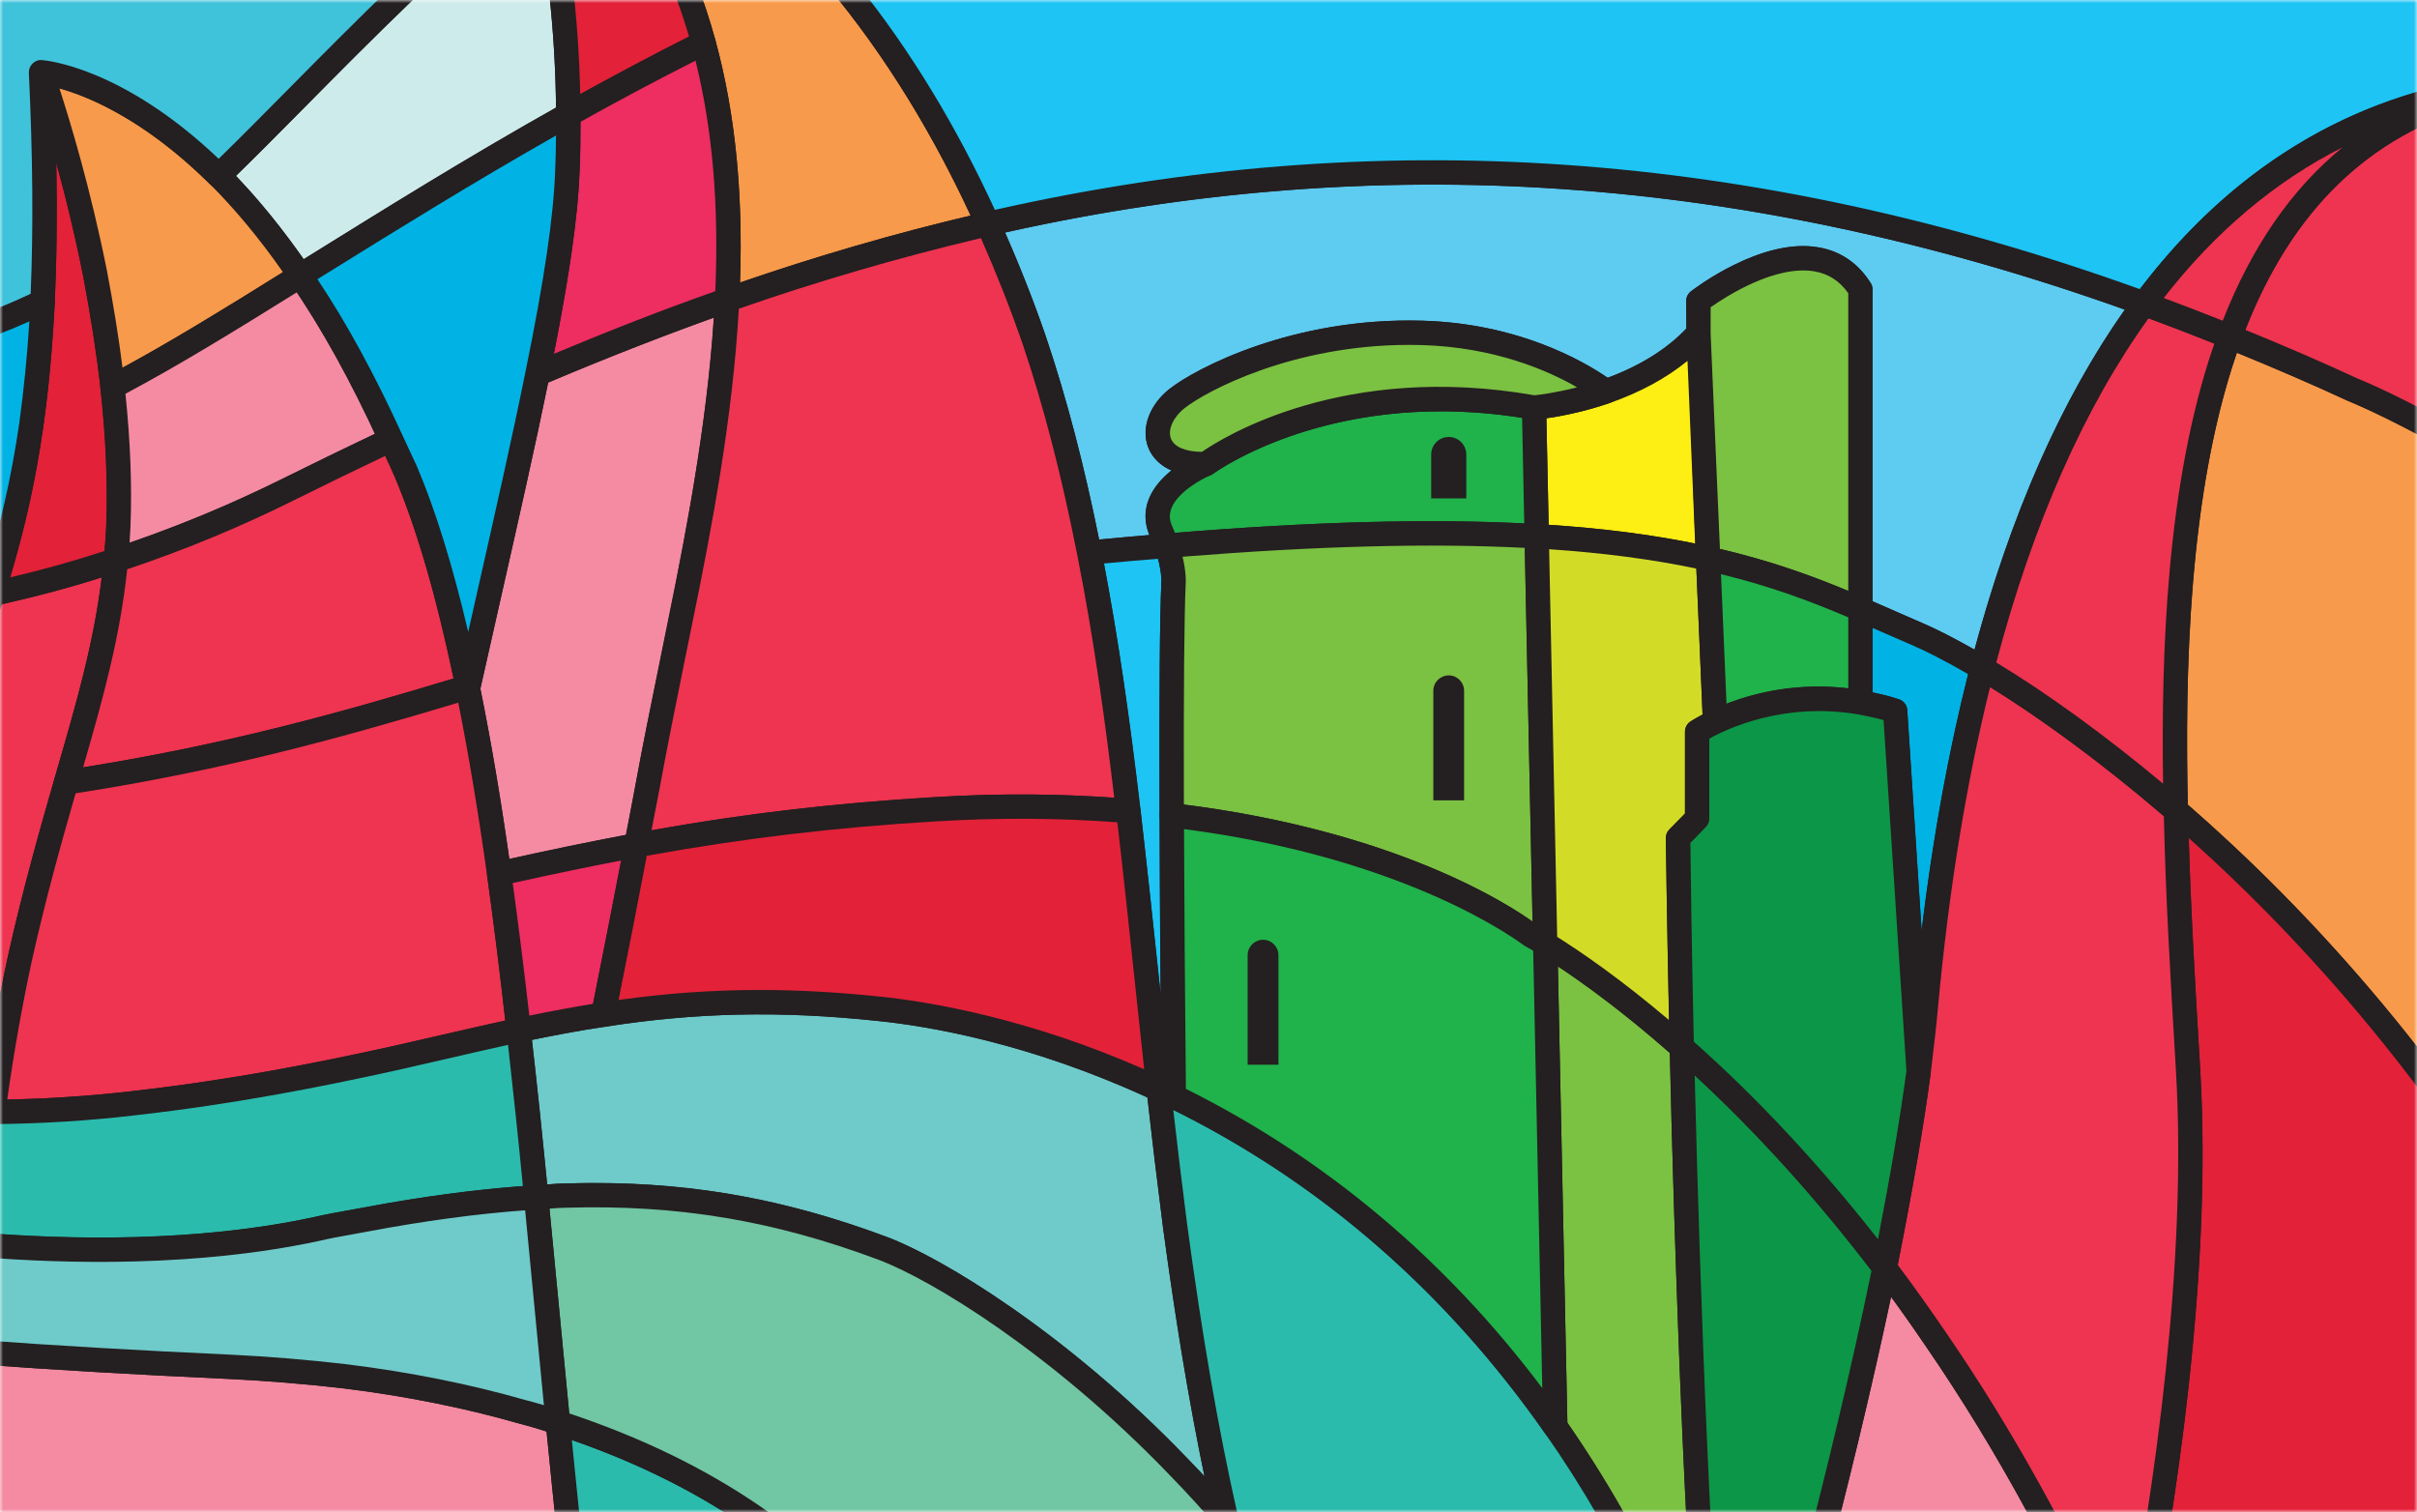
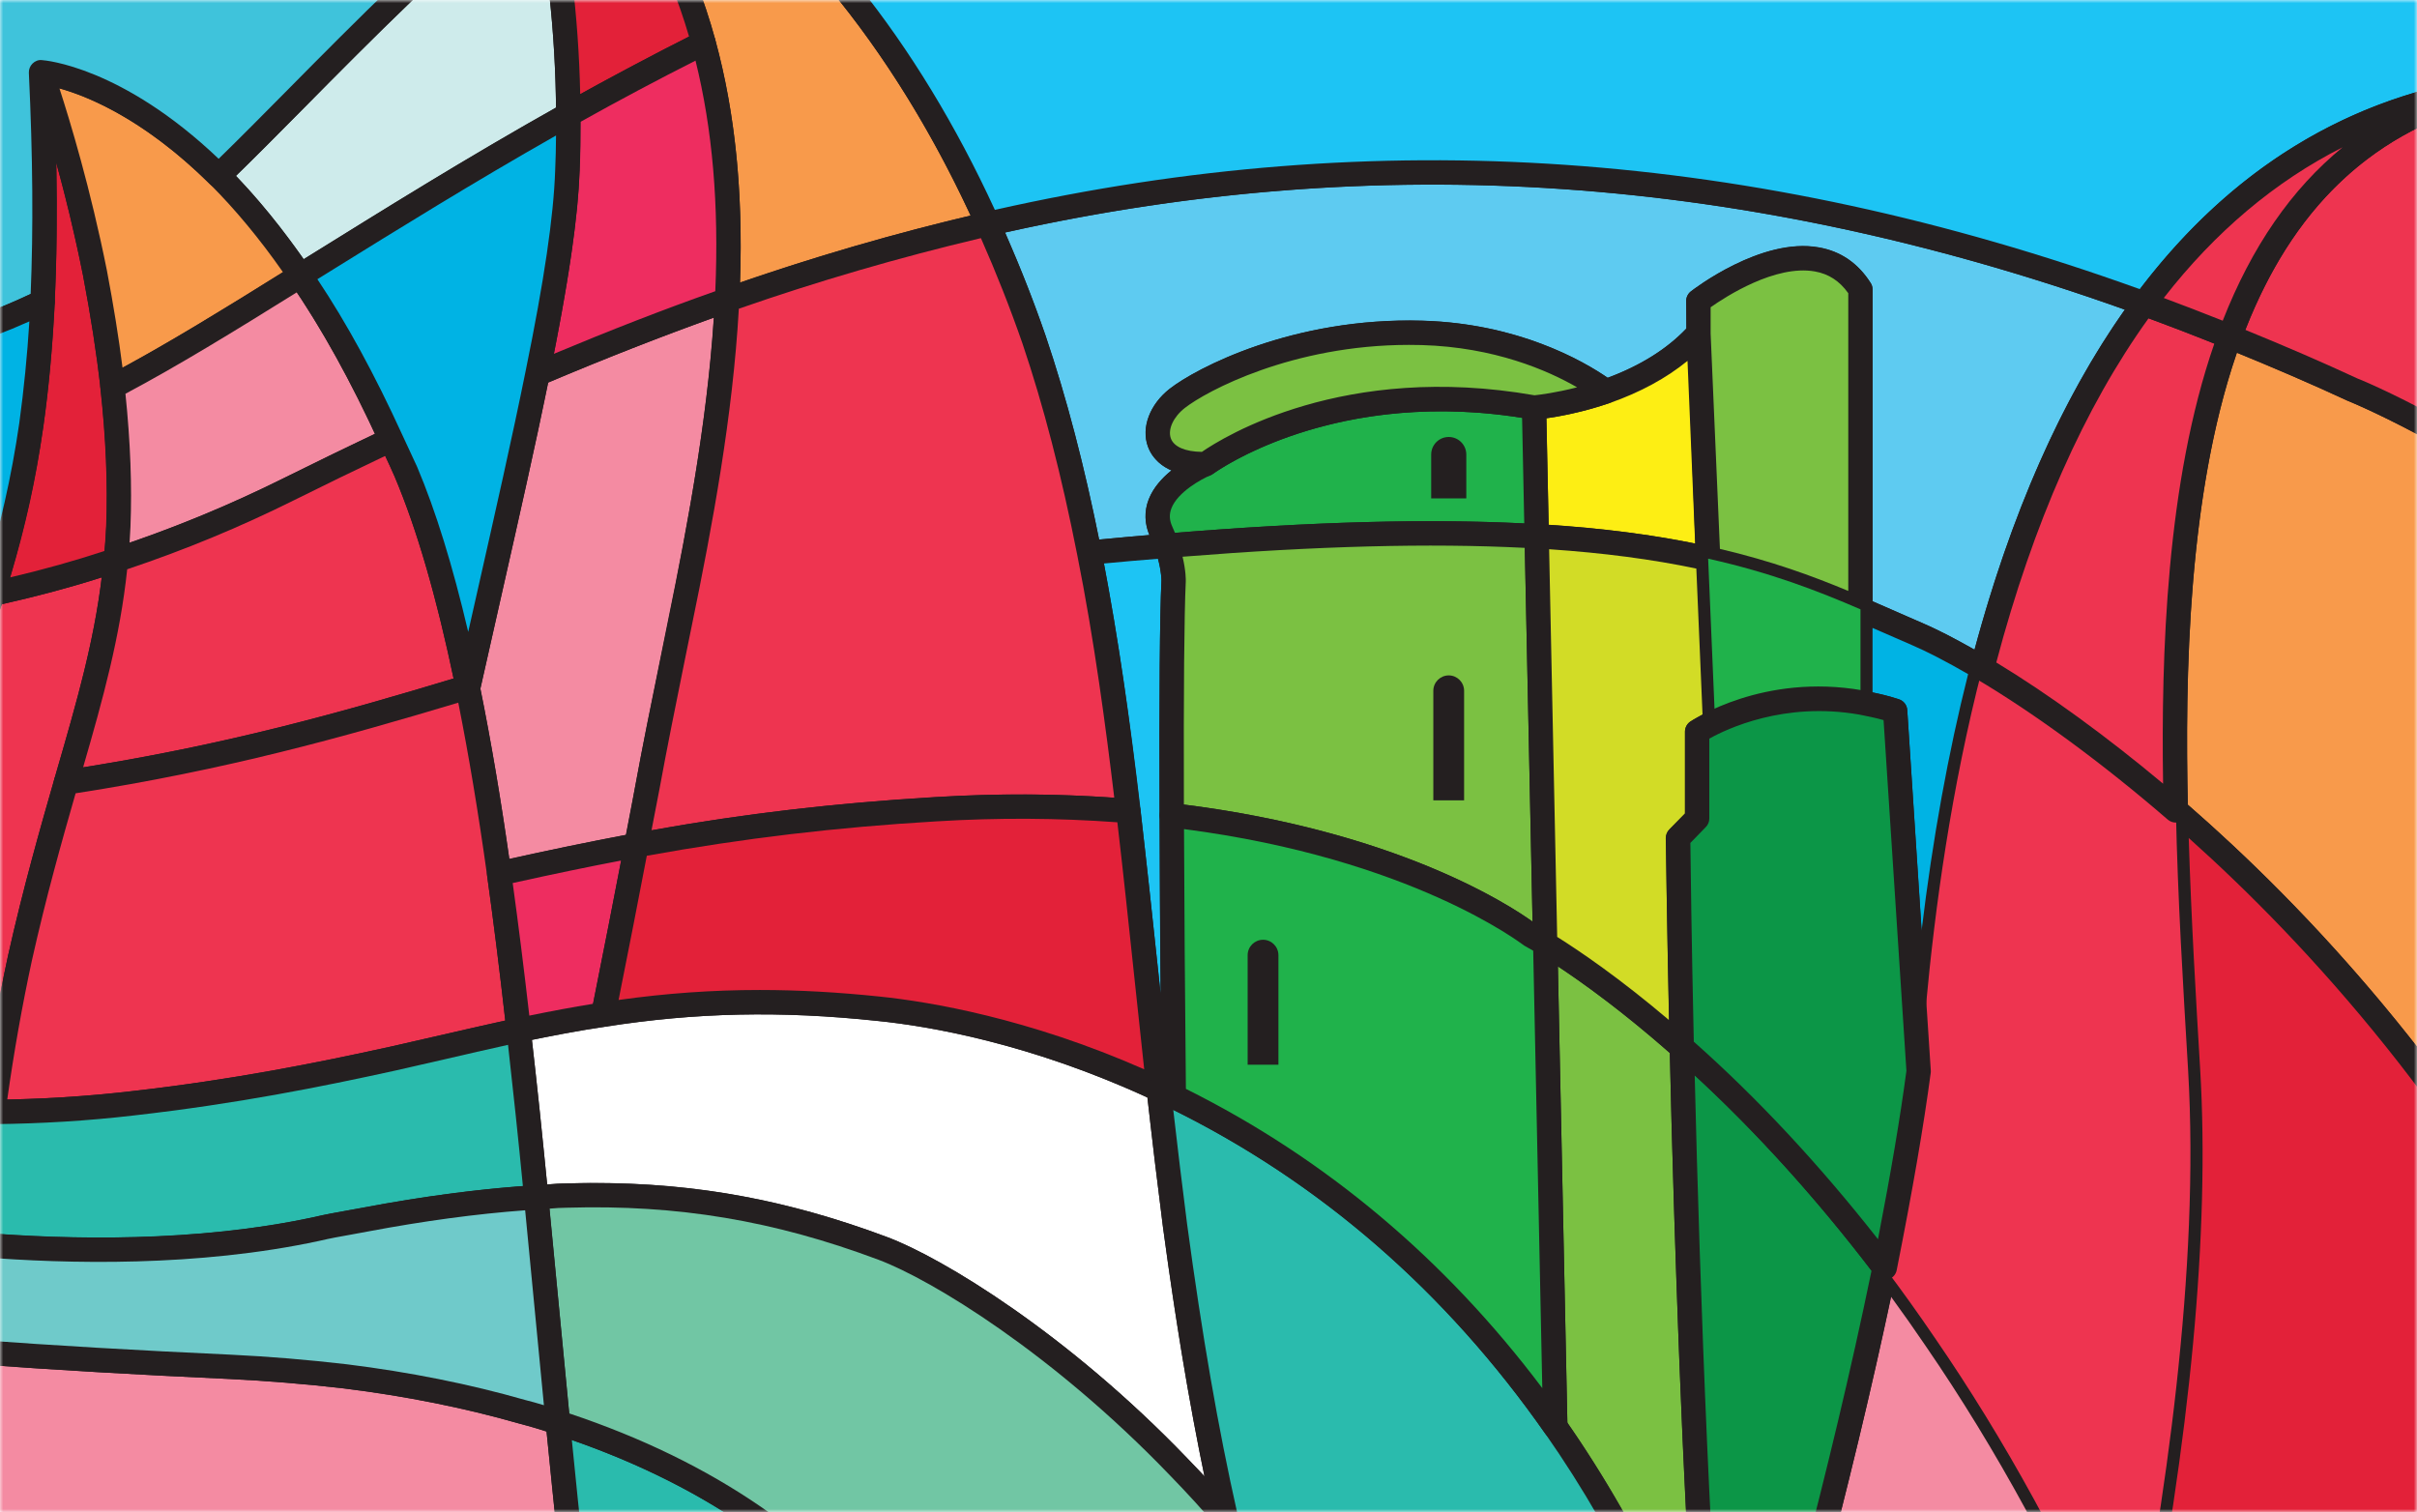
<svg xmlns="http://www.w3.org/2000/svg" width="390" height="244" viewBox="0 0 390 244" fill="none">
  <mask id="mask0_2140_2726" style="mask-type:alpha" maskUnits="userSpaceOnUse" x="0" y="0" width="390" height="244">
    <rect width="390" height="244" fill="#FF9AC8" />
  </mask>
  <g mask="url(#mask0_2140_2726)">
    <path d="M117.304 48.414C118.036 34.259 117.159 20.256 113.511 6.909C110.154 -5.347 104.392 -17.015 95.418 -27.743C91.183 -32.779 86.299 -37.519 80.538 -42.044C81.56 -41.822 90.092 -39.487 101.691 -32.489C111.466 -26.583 123.5 -17.388 135.245 -3.239C143.776 7.047 152.17 20.028 159.389 36.152C144.944 39.433 130.941 43.592 117.297 48.407" fill="#F89A4B" />
    <path d="M117.304 50.382C116.889 50.382 116.475 50.244 116.129 49.988C115.604 49.595 115.314 48.966 115.342 48.316C116.136 32.89 114.92 19.509 111.611 7.426C108.171 -5.147 102.216 -16.559 93.905 -26.48C89.65 -31.544 84.883 -36.131 79.315 -40.49C78.597 -41.056 78.368 -42.044 78.755 -42.866C79.142 -43.702 80.033 -44.165 80.952 -43.951C81.042 -43.937 89.926 -41.878 102.706 -34.162C115.252 -26.576 126.713 -16.587 136.758 -4.477C146.243 6.943 154.464 20.352 161.185 35.363C161.427 35.895 161.413 36.517 161.151 37.042C160.888 37.567 160.398 37.954 159.831 38.085C146.18 41.187 132.094 45.284 117.96 50.272C117.753 50.348 117.525 50.389 117.304 50.389M89.94 -36.476C92.42 -34.086 94.734 -31.613 96.924 -29.008C105.594 -18.646 111.812 -6.729 115.411 6.383C118.616 18.113 119.915 30.97 119.404 45.608C131.949 41.277 144.446 37.643 156.619 34.79C150.229 20.98 142.533 8.621 133.746 -1.976C123.977 -13.748 112.855 -23.447 100.689 -30.804C96.641 -33.25 93 -35.101 89.954 -36.476" fill="#241F20" />
    <path d="M175.783 89.193C180.107 88.765 184.245 88.399 188.252 88.06C188.003 87.356 187.775 86.658 187.396 85.85C184.238 79.128 194.559 74.872 194.559 74.872C185.358 75.107 185.074 68.102 189.958 64.282C194.836 60.468 210.193 53.153 229.467 53.712C245.819 54.189 256.278 61.063 259.104 63.156C264.105 61.422 269.756 58.596 274.053 53.802V48.572C274.053 48.572 292.353 34.383 300.194 46.707V98.312C303.282 99.646 306.246 100.986 309.258 102.271C312.001 103.445 315.634 105.324 319.849 107.825C325.258 86.913 333.479 65.905 345.976 49.008C275.497 23.343 214.435 23.474 159.396 36.138C162.028 41.975 164.564 48.075 166.836 54.776C170.595 65.823 173.455 77.325 175.79 89.193" fill="#5ECBF1" />
    <path d="M319.842 109.801C319.489 109.801 319.151 109.704 318.84 109.525C314.819 107.148 311.241 105.262 308.484 104.081C306.882 103.404 305.3 102.699 303.697 101.994L299.414 100.129C298.688 99.818 298.226 99.107 298.226 98.319V47.315C296.837 45.346 295.062 44.193 292.816 43.799C286.454 42.694 278.482 47.847 276.015 49.581V53.809C276.015 54.293 275.829 54.755 275.511 55.115C271.691 59.384 266.385 62.707 259.746 65.014C259.125 65.222 258.448 65.125 257.936 64.738C255.214 62.728 245.142 56.137 229.405 55.674C209.468 55.177 194.76 63.011 191.167 65.829C189.323 67.273 188.397 69.284 188.922 70.741C189.44 72.192 191.465 72.993 194.511 72.917C195.361 72.807 196.286 73.546 196.48 74.472C196.68 75.397 196.19 76.33 195.312 76.696C193.903 77.284 190.028 79.384 189.012 82.029C188.632 83.024 188.68 83.971 189.178 85.028C189.537 85.781 189.765 86.444 189.993 87.107C190.187 87.68 190.166 88.475 189.841 88.986C189.509 89.497 189.019 89.981 188.411 90.029C184.411 90.361 180.287 90.727 175.976 91.162C175.037 91.252 174.049 90.582 173.855 89.587C171.347 76.793 168.439 65.615 164.978 55.419C162.995 49.588 160.654 43.716 157.607 36.953C157.358 36.421 157.372 35.799 157.635 35.274C157.897 34.749 158.381 34.369 158.954 34.238C221.681 19.793 283.069 24.027 346.646 47.17C347.219 47.377 347.675 47.847 347.848 48.448C348.028 49.035 347.91 49.678 347.551 50.182C336.567 65.028 327.876 84.593 321.741 108.323C321.589 108.917 321.154 109.414 320.588 109.649C320.346 109.753 320.09 109.801 319.835 109.801M302.156 97.034L305.279 98.395C306.868 99.093 308.436 99.791 310.025 100.468C312.401 101.483 315.337 102.975 318.598 104.834C324.532 82.824 332.677 64.393 342.853 49.968C281.68 28.145 222.524 24.076 162.166 37.526C164.792 43.502 166.885 48.835 168.695 54.141C172.059 64.04 174.892 74.831 177.358 87.059C180.121 86.796 182.822 86.547 185.454 86.32C184.667 84.413 184.625 82.444 185.344 80.593C186.09 78.665 187.534 77.104 189.019 75.902C186.518 74.817 185.565 73.021 185.219 72.047C184.107 68.987 185.53 65.242 188.743 62.728C192.915 59.467 208.57 51.142 229.522 51.743C245.038 52.186 255.525 58.279 259.401 60.952C264.672 58.997 268.934 56.337 272.078 53.022V48.566C272.078 47.958 272.361 47.384 272.837 47.011C273.3 46.652 284.215 38.258 293.473 39.91C296.996 40.524 299.814 42.452 301.845 45.65C302.046 45.954 302.149 46.327 302.149 46.7V97.02L302.156 97.034Z" fill="#241F20" />
    <path d="M275.601 90.174C268.084 88.495 259.187 87.183 247.954 86.526L247.518 65.739C247.518 65.739 252.769 65.373 259.118 63.183C264.078 61.435 269.77 58.589 274.074 53.843L275.608 90.167L275.601 90.174Z" fill="#FDEE14" />
    <path d="M275.601 92.136C275.456 92.136 275.318 92.122 275.173 92.088C266.972 90.257 258.04 89.082 247.836 88.481C246.814 88.419 246.013 87.583 245.992 86.561L245.557 65.774C245.529 64.731 246.337 63.846 247.38 63.777C247.429 63.77 252.472 63.391 258.475 61.325C264.472 59.211 269.231 56.247 272.616 52.517C273.148 51.93 273.998 51.736 274.737 51.992C275.483 52.268 276.002 52.959 276.029 53.753L277.563 90.077C277.583 90.692 277.328 91.272 276.865 91.666C276.506 91.963 276.057 92.129 275.601 92.129M249.881 84.675C258.537 85.242 266.316 86.25 273.528 87.715L272.292 58.23C268.893 61.007 264.7 63.294 259.767 65.028C255.47 66.506 251.67 67.197 249.515 67.487L249.881 84.675Z" fill="#241F20" />
    <path d="M194.566 74.879C194.566 74.879 184.238 79.142 187.402 85.857C187.782 86.665 188.01 87.356 188.259 88.067C213.592 85.96 232.845 85.656 247.967 86.541L247.539 65.767C214.483 59.875 194.573 74.879 194.573 74.879" fill="#20B24B" />
    <path d="M188.252 90.029C187.43 90.029 186.677 89.504 186.401 88.716C186.104 87.853 185.91 87.307 185.627 86.699C184.681 84.696 184.584 82.589 185.351 80.606C187.036 76.261 192.287 73.732 193.585 73.166C195.913 71.487 215.754 58.113 247.878 63.826C248.797 63.992 249.474 64.786 249.494 65.726L249.923 86.499C249.937 87.045 249.708 87.57 249.322 87.95C248.921 88.33 248.389 88.495 247.843 88.502C231.54 87.542 212.1 88.046 188.404 90.022C188.356 90.029 188.294 90.029 188.245 90.029M232.479 66.375C209.523 66.375 195.907 76.33 195.741 76.447C195.61 76.551 195.464 76.627 195.312 76.696C193.903 77.283 190.028 79.383 189.012 82.029C188.632 83.024 188.687 83.97 189.178 85.027C189.33 85.366 189.468 85.677 189.592 85.981C211.775 84.178 230.262 83.673 245.95 84.461L245.598 67.425C240.942 66.679 236.562 66.368 232.472 66.368" fill="#241F20" />
    <path d="M274.046 48.579V53.809L275.615 90.154C285.742 92.399 293.279 95.335 300.187 98.319V46.714C292.346 34.39 274.046 48.579 274.046 48.579Z" fill="#7BC142" />
    <path d="M300.187 100.288C299.925 100.288 299.662 100.24 299.414 100.122C292.782 97.269 285.265 94.32 275.186 92.067C274.323 91.881 273.694 91.128 273.653 90.244L272.078 48.587C272.078 47.979 272.354 47.405 272.837 47.032C273.3 46.673 284.215 38.279 293.473 39.937C296.996 40.552 299.807 42.48 301.838 45.671C302.046 45.982 302.149 46.348 302.149 46.721V98.326C302.149 98.99 301.811 99.611 301.258 99.977C300.934 100.192 300.561 100.302 300.181 100.302M277.521 88.572C285.846 90.527 292.422 92.931 298.232 95.356V47.315C296.837 45.346 295.068 44.193 292.823 43.799C286.461 42.687 278.488 47.847 276.022 49.581V53.809L277.521 88.565V88.572Z" fill="#241F20" />
    <path d="M300.194 98.319V113.365C302.011 113.676 303.863 114.056 305.797 114.692L309.569 172.825C310.053 169.205 310.453 165.689 310.757 162.331C312.201 146.511 314.833 127.216 319.849 107.825C315.634 105.331 312.001 103.438 309.258 102.27C306.246 100.979 303.282 99.638 300.194 98.312" fill="#00B3E4" />
    <path d="M309.569 174.795H309.5C308.491 174.76 307.676 173.966 307.607 172.957L303.925 116.184C302.46 115.777 301.065 115.514 299.856 115.3C298.916 115.134 298.232 114.312 298.232 113.366V98.32C298.232 97.656 298.571 97.042 299.123 96.675C299.676 96.316 300.374 96.254 300.975 96.516L305.286 98.396C306.875 99.093 308.443 99.791 310.032 100.468C312.94 101.705 316.684 103.68 320.85 106.133C321.603 106.575 321.969 107.466 321.748 108.316C317.562 124.53 314.522 142.761 312.719 162.505C312.415 165.89 312.001 169.434 311.524 173.081C311.393 174.062 310.557 174.788 309.576 174.788M302.156 111.736C303.462 111.998 304.892 112.343 306.398 112.827C307.165 113.076 307.697 113.76 307.745 114.561L310.059 150.187C311.849 135.348 314.363 121.469 317.569 108.779C314.066 106.755 310.944 105.138 308.477 104.081C306.875 103.397 305.293 102.699 303.69 101.995L302.149 101.325V111.736H302.156Z" fill="#241F20" />
    <path d="M48.476 44.496C61.277 36.51 75.55 27.543 91.695 18.5C91.591 2.238 89.539 -11.15 87.204 -21.195C65.561 -3.212 48.303 15.841 35.275 28.358C39.495 32.559 43.965 37.933 48.469 44.503" fill="#CEEBEB" />
    <path d="M48.476 46.466C47.848 46.466 47.24 46.162 46.86 45.602C42.577 39.364 38.217 34.031 33.9 29.741C33.52 29.367 33.313 28.856 33.326 28.331C33.326 27.799 33.547 27.295 33.927 26.929C37.713 23.295 41.851 19.109 46.349 14.556C57.126 3.655 70.541 -9.913 85.968 -22.721C86.493 -23.156 87.204 -23.288 87.847 -23.073C88.496 -22.852 88.987 -22.32 89.139 -21.657C92.054 -9.05 93.581 4.449 93.67 18.48C93.677 19.185 93.29 19.848 92.662 20.2C77.56 28.656 63.937 37.153 51.923 44.649L49.526 46.148C49.202 46.348 48.849 46.445 48.49 46.445M38.066 28.387C41.727 32.2 45.402 36.711 49.015 41.837L49.83 41.326C61.616 33.975 74.935 25.658 89.726 17.347C89.581 5.188 88.323 -6.549 85.988 -17.616C71.75 -5.54 59.26 7.074 49.126 17.326C45.16 21.34 41.471 25.064 38.059 28.387" fill="#241F20" />
    <path d="M18.681 90.361C17.589 102.616 14.308 113.628 10.66 126.25C8.249 134.636 5.624 143.831 3.22 154.629C1.617 162.069 0.16 170.166 -1.084 179.43C-10.127 179.499 -17.933 178.995 -24.496 178.041C-24.061 175.561 -23.619 173.15 -23.184 170.746C-22.016 164.694 -20.773 159.223 -19.612 154.187C-17.277 144.412 -14.942 136.17 -12.607 128.944C-8.524 116.108 -4.51 106.181 -1.229 95.825C5.12 94.437 11.828 92.689 18.688 90.354" fill="#EE3450" />
    <path d="M-2.756 181.392C-10.887 181.392 -18.299 180.922 -24.793 179.982C-25.318 179.899 -25.788 179.616 -26.099 179.188C-26.41 178.76 -26.534 178.221 -26.437 177.696L-25.125 170.394C-23.944 164.294 -22.7 158.801 -21.526 153.745C-19.308 144.446 -17.001 136.142 -14.479 128.336C-12.338 121.607 -10.237 115.728 -8.206 110.056C-6.389 104.972 -4.662 100.157 -3.108 95.231C-2.894 94.561 -2.341 94.057 -1.657 93.905C5.507 92.337 11.952 90.568 18.045 88.502C18.667 88.275 19.365 88.399 19.89 88.813C20.415 89.221 20.691 89.87 20.636 90.527C19.572 102.519 16.498 113.131 12.947 125.414L12.546 126.795C10.218 134.912 7.579 144.114 5.134 155.057C3.413 163.043 2.011 171.105 0.857 179.692C0.726 180.659 -0.096 181.385 -1.077 181.392C-1.637 181.399 -2.196 181.399 -2.756 181.399M-22.209 176.369C-16.413 177.102 -9.906 177.468 -2.804 177.468C-1.685 169.406 -0.338 161.779 1.299 154.207C3.773 143.14 6.543 133.476 8.774 125.711L9.168 124.322C12.367 113.283 15.164 103.618 16.408 93.179C11.351 94.789 6.045 96.212 0.291 97.504C-1.188 102.091 -2.811 106.623 -4.51 111.376C-6.535 117.02 -8.621 122.857 -10.742 129.538C-13.236 137.248 -15.522 145.455 -17.705 154.636C-18.866 159.63 -20.096 165.081 -21.256 171.105L-22.203 176.355L-22.209 176.369Z" fill="#241F20" />
    <path d="M113.511 6.908C105.85 10.776 98.631 14.638 91.702 18.507C91.626 2.238 89.512 -11.185 87.253 -21.174C84.337 -33.796 80.904 -41.16 80.538 -42.038C86.299 -37.513 91.19 -32.774 95.418 -27.737C104.392 -17.016 110.154 -5.341 113.511 6.915" fill="#E32139" />
    <path d="M91.701 20.476C91.356 20.476 91.018 20.38 90.707 20.207C90.106 19.855 89.74 19.212 89.726 18.521C89.671 5.091 88.192 -8.117 85.325 -20.739C84.116 -25.989 82.009 -33.761 78.866 -40.959C78.5 -41.781 78.686 -42.894 79.391 -43.446C80.116 -43.992 81.049 -44.137 81.747 -43.584C87.522 -39.046 92.482 -34.279 96.917 -29.008C105.594 -18.645 111.805 -6.729 115.404 6.383C115.646 7.288 115.231 8.235 114.388 8.663C107.176 12.311 100.061 16.096 92.648 20.228C92.351 20.393 92.019 20.483 91.695 20.483M85.173 -35.557C87.004 -30.307 88.303 -25.347 89.166 -21.609C91.86 -9.741 93.353 2.625 93.622 15.198C99.57 11.924 105.345 8.856 111.183 5.893C107.68 -6.079 101.884 -16.96 93.919 -26.473C91.239 -29.671 88.344 -32.676 85.18 -35.557" fill="#241F20" />
    <path d="M19.116 84.958C19.04 86.782 18.895 88.606 18.681 90.354C11.828 92.689 5.113 94.437 -1.236 95.825C1.389 87.584 3.579 79.045 5.037 68.544C5.914 62.638 6.494 56.068 6.861 48.704C7.372 38.348 7.296 26.307 6.64 11.648C6.64 11.648 11.6 25.436 15.316 44.034C16.408 49.795 17.43 55.999 18.163 62.417C18.964 69.788 19.399 77.442 19.109 84.958" fill="#E32139" />
    <path d="M-1.236 97.794C-1.782 97.794 -2.307 97.559 -2.687 97.151C-3.156 96.633 -3.322 95.894 -3.101 95.231C-0.096 85.794 1.818 77.477 3.096 68.268C3.932 62.569 4.526 56.144 4.899 48.6C5.41 38.334 5.334 26.279 4.678 11.73C4.636 10.763 5.306 9.9 6.26 9.713C7.234 9.54 8.166 10.072 8.484 10.977C8.532 11.115 13.541 25.112 17.244 43.647C18.522 50.341 19.454 56.406 20.118 62.189C21.029 70.61 21.34 78.078 21.071 85.027C21.002 86.906 20.843 88.793 20.622 90.596C20.525 91.342 20.014 91.963 19.309 92.212C13.064 94.333 6.488 96.143 -0.815 97.739C-0.953 97.766 -1.098 97.78 -1.236 97.78M9.085 26.286C9.237 34.659 9.154 42.099 8.823 48.8C8.443 56.475 7.835 63.031 6.985 68.841C5.824 77.186 4.153 84.82 1.645 93.172C7.068 91.894 12.076 90.485 16.871 88.903C17.009 87.584 17.106 86.243 17.154 84.889C17.416 78.126 17.113 70.845 16.221 62.638C15.572 56.966 14.646 50.997 13.389 44.407C12.028 37.581 10.488 31.378 9.085 26.286Z" fill="#241F20" />
    <path d="M247.532 65.76C247.532 65.76 252.796 65.346 259.104 63.156C256.278 61.07 245.826 54.189 229.474 53.719C210.193 53.16 194.849 60.476 189.965 64.289C185.088 68.102 185.358 75.114 194.566 74.873C194.566 74.873 214.476 59.875 247.532 65.76Z" fill="#7BC142" />
    <path d="M194.11 76.849C187.651 76.849 185.744 73.526 185.226 72.061C184.114 68.994 185.537 65.249 188.743 62.742C192.922 59.481 208.576 51.156 229.529 51.758C246.399 52.248 257.328 59.405 260.278 61.581C260.865 62.009 261.162 62.735 261.052 63.453C260.934 64.179 260.437 64.773 259.753 65.014C253.28 67.253 247.912 67.702 247.698 67.723C247.539 67.73 247.36 67.73 247.194 67.695C215.478 62.058 195.948 76.303 195.748 76.448C195.43 76.69 195.029 76.828 194.622 76.841C194.456 76.848 194.29 76.849 194.117 76.849M227.346 55.654C208.507 55.654 194.642 63.115 191.174 65.837C189.33 67.28 188.404 69.291 188.922 70.735C189.413 72.096 191.23 72.883 193.931 72.918C197.44 70.5 216.88 58.403 247.608 63.785C248.389 63.702 251.042 63.384 254.475 62.5C249.75 59.778 241.156 56.02 229.412 55.681C228.721 55.661 228.023 55.654 227.346 55.654Z" fill="#241F20" />
    <path d="M48.442 44.476C37.354 51.405 27.358 57.608 18.17 62.423C17.437 56.006 16.422 49.802 15.323 44.04C11.607 25.436 6.646 11.654 6.646 11.654C6.646 11.654 19.337 12.532 35.316 28.359C39.551 32.593 44 37.913 48.449 44.483" fill="#F89A4B" />
    <path d="M18.17 64.392C17.845 64.392 17.534 64.309 17.251 64.157C16.677 63.853 16.291 63.287 16.215 62.637C15.572 56.952 14.646 50.99 13.389 44.4C9.748 26.189 4.837 12.448 4.788 12.31C4.567 11.682 4.671 10.991 5.071 10.466C5.472 9.934 6.122 9.637 6.771 9.692C7.317 9.72 20.38 10.79 36.684 26.956C41.312 31.584 45.817 37.104 50.058 43.37C50.355 43.812 50.459 44.358 50.349 44.883C50.238 45.408 49.92 45.864 49.464 46.147C37.72 53.477 28.021 59.473 19.068 64.164C18.785 64.309 18.467 64.392 18.156 64.392M9.589 14.258C11.282 19.46 14.598 30.396 17.251 43.653C18.315 49.263 19.151 54.416 19.772 59.342C27.468 55.163 35.834 50.03 45.651 43.902C41.893 38.534 37.948 33.775 33.914 29.747C23.296 19.212 14.149 15.523 9.589 14.252" fill="#241F20" />
    <path d="M117.304 48.413C116.426 65.995 113.145 83.791 109.718 100.785C107.895 109.759 106.002 118.581 104.468 126.974C103.957 129.966 103.301 133.102 102.72 136.384C94.99 137.841 87.695 139.375 80.545 140.978C79.087 130.477 77.408 120.405 75.508 111.141C75.578 110.996 75.578 110.92 75.578 110.774C79.812 91.88 83.819 74.741 86.741 60.295C96.738 56.068 106.948 52.054 117.304 48.406" fill="#F48BA2" />
    <path d="M80.538 142.947C80.144 142.947 79.75 142.83 79.419 142.595C78.963 142.284 78.666 141.8 78.59 141.255C77.097 130.457 75.412 120.467 73.581 111.542C73.498 111.127 73.553 110.685 73.726 110.312L76.987 95.639C79.909 82.707 82.679 70.493 84.814 59.923C84.945 59.281 85.374 58.749 85.975 58.5C96.51 54.037 106.831 50.023 116.654 46.562C117.262 46.348 117.946 46.445 118.478 46.839C119.003 47.233 119.3 47.861 119.266 48.511C118.361 66.735 114.858 85.256 111.646 101.179L110.161 108.44C108.827 114.892 107.522 121.227 106.402 127.334C106.126 128.944 105.808 130.63 105.477 132.357C105.2 133.794 104.917 135.244 104.655 136.743C104.517 137.545 103.888 138.173 103.086 138.325C95.895 139.693 88.655 141.186 80.98 142.913C80.842 142.94 80.697 142.954 80.552 142.954M77.512 111.155C79.204 119.473 80.78 128.688 82.189 138.616C88.683 137.172 94.873 135.894 101.021 134.712C101.214 133.669 101.415 132.633 101.615 131.617C101.94 129.918 102.258 128.26 102.534 126.65C103.66 120.502 104.972 114.133 106.306 107.653L107.791 100.399C110.803 85.477 114.071 68.268 115.176 51.26C106.568 54.355 97.594 57.864 88.462 61.712C86.348 72.082 83.653 83.95 80.814 96.503L77.512 111.148V111.155Z" fill="#241F20" />
    <path d="M91.57 27.564C91.246 35.937 89.415 47.066 86.721 60.337C96.738 56.068 106.921 52.054 117.311 48.392C118.015 34.251 117.152 20.248 113.504 6.922C105.857 10.742 98.617 14.618 91.702 18.493C91.715 21.436 91.688 24.441 91.57 27.564Z" fill="#EE2D60" />
    <path d="M86.721 62.306C86.279 62.306 85.837 62.154 85.484 61.864C84.918 61.401 84.655 60.669 84.8 59.951C87.84 44.98 89.332 34.963 89.615 27.488C89.74 24.393 89.754 21.416 89.74 18.508C89.74 17.789 90.12 17.14 90.748 16.788C98.251 12.587 105.401 8.795 112.634 5.175C113.166 4.905 113.781 4.898 114.319 5.14C114.851 5.382 115.252 5.845 115.411 6.411C118.81 18.839 120.081 32.614 119.287 48.504C119.252 49.298 118.734 49.989 117.981 50.251C108.212 53.685 98.244 57.581 87.495 62.147C87.253 62.258 86.99 62.306 86.728 62.306M93.532 27.64C93.263 34.708 91.971 43.889 89.374 57.091C98.451 53.291 107.01 49.961 115.418 46.991C116.019 33.063 114.969 20.85 112.226 9.782C106.099 12.884 99.999 16.124 93.677 19.654C93.677 22.252 93.65 24.905 93.539 27.647" fill="#241F20" />
    <path d="M63.115 70.942C58.321 60.365 53.374 51.633 48.483 44.497C37.382 51.419 27.351 57.608 18.156 62.417C18.964 69.802 19.385 77.435 19.095 84.952C19.019 86.803 18.867 88.606 18.701 90.395C27.634 87.445 36.946 83.743 46.604 78.941C52.062 76.226 57.568 73.56 63.122 70.942" fill="#F48BA2" />
    <path d="M18.701 92.364C18.266 92.364 17.824 92.212 17.479 91.936C16.961 91.521 16.684 90.879 16.746 90.216C16.905 88.468 17.05 86.699 17.126 84.883C17.389 78.14 17.078 70.658 16.194 62.638C16.104 61.836 16.525 61.056 17.237 60.683C26.314 55.944 36.29 49.788 47.447 42.832C48.345 42.293 49.506 42.528 50.1 43.384C55.336 50.997 60.31 59.999 64.904 70.133C65.346 71.107 64.918 72.261 63.951 72.724C58.417 75.335 52.918 77.995 47.475 80.703C38.321 85.256 29.105 89.034 19.316 92.267C19.116 92.337 18.909 92.371 18.701 92.371M20.242 63.536C21.043 71.335 21.313 78.382 21.05 85.034C21.016 85.891 20.967 86.741 20.905 87.584C29.478 84.627 37.623 81.214 45.727 77.187C50.625 74.755 55.544 72.351 60.517 69.995C56.559 61.47 52.324 53.802 47.903 47.163C37.81 53.457 28.67 59.059 20.235 63.543" fill="#241F20" />
-     <path d="M197.834 245.079C195.278 242.088 192.729 239.318 190.103 236.617C170.484 216.196 150.643 204.521 142.471 201.46C127.079 195.699 111.397 192.341 91.404 192.928C89.871 192.928 88.123 193.15 86.52 193.219C85.643 184.1 84.697 175.126 83.674 166.228C88.268 165.281 92.717 164.404 97.387 163.748C110.299 161.703 124.088 160.902 141.808 162.801C153.552 163.969 169.676 167.692 186.96 175.789C187.762 183.008 188.639 190.379 189.585 197.744C191.699 213.425 194.255 229.259 197.827 245.086" fill="#6FCACA" />
    <path d="M197.834 247.042C197.274 247.042 196.722 246.8 196.342 246.358C193.972 243.574 191.478 240.838 188.694 237.992C169.855 218.379 150.319 206.504 141.78 203.298C124.855 196.956 109.345 194.366 91.46 194.877C90.541 194.884 89.602 194.96 88.655 195.029C87.964 195.084 87.266 195.139 86.596 195.167C85.505 195.139 84.648 194.428 84.552 193.392C83.674 184.286 82.735 175.333 81.712 166.442C81.595 165.434 82.265 164.501 83.267 164.294C88.282 163.251 92.558 162.435 97.104 161.793C112.116 159.43 125.974 159.119 142.008 160.84C150.381 161.669 167.486 164.487 187.789 174C188.411 174.29 188.832 174.884 188.908 175.561C189.71 182.767 190.58 190.131 191.527 197.481C193.993 215.761 196.604 230.752 199.741 244.644C199.934 245.522 199.513 246.427 198.704 246.827C198.421 246.972 198.124 247.042 197.82 247.042M95.909 190.891C112.413 190.891 127.176 193.633 143.162 199.623C152.032 202.939 172.232 215.18 191.52 235.256C192.487 236.258 193.433 237.239 194.345 238.22C191.865 226.248 189.703 213.26 187.651 198.006C186.753 190.987 185.917 183.976 185.143 177.102C165.821 168.218 149.635 165.544 141.628 164.757C125.939 163.078 112.392 163.368 97.698 165.682C93.767 166.242 90.037 166.933 85.836 167.789C86.714 175.492 87.529 183.25 88.296 191.126C88.317 191.126 88.337 191.126 88.365 191.119C89.408 191.036 90.451 190.96 91.411 190.96C92.931 190.918 94.424 190.891 95.916 190.891" fill="#241F20" />
    <path d="M189.081 131.576C189.081 144.709 189.226 160.246 189.371 176.95C188.57 176.515 187.769 176.148 186.967 175.782C185.288 160.536 183.755 145.51 182.076 130.844C180.397 116.544 178.429 102.685 175.803 89.194C180.107 88.758 184.266 88.392 188.28 88.102C189.447 91.46 189.371 93.794 189.371 93.794C189.081 99.922 189.005 113.566 189.081 131.583" fill="#1DC4F4" />
    <path d="M189.371 178.912C189.054 178.912 188.729 178.822 188.432 178.663C187.672 178.255 186.912 177.91 186.159 177.565C185.523 177.281 185.095 176.68 185.012 175.996C184.349 169.931 183.7 163.886 183.064 157.897C182.097 148.84 181.137 139.887 180.121 131.065C178.235 114.934 176.245 101.746 173.876 89.567C173.765 89.021 173.89 88.468 174.221 88.019C174.56 87.577 175.05 87.287 175.603 87.231C179.935 86.796 184.107 86.43 188.135 86.14C189.04 86.057 189.841 86.617 190.131 87.453C191.402 91.107 191.34 93.732 191.333 93.843C191.057 99.59 190.96 112.267 191.043 131.562H191.05C191.05 143.7 191.174 157.883 191.306 173.143L191.333 176.929C191.34 177.62 190.974 178.269 190.387 178.628C190.076 178.808 189.724 178.912 189.371 178.912ZM178.138 90.934C180.349 102.63 182.235 115.314 184.031 130.616C185.04 139.451 185.993 148.411 186.967 157.482C187.071 158.408 187.161 159.333 187.264 160.266C187.174 149.89 187.112 140.218 187.112 131.576C187.036 112.219 187.133 99.473 187.409 93.684C187.409 93.684 187.423 92.288 186.857 90.168C184.024 90.389 181.116 90.637 178.138 90.927" fill="#241F20" />
    <path d="M65.485 76.164C64.704 74.313 63.903 72.689 63.115 70.941C57.554 73.567 52.055 76.24 46.597 78.941C36.932 83.743 27.627 87.452 18.695 90.395C17.548 102.609 14.335 113.607 10.653 126.235C36.636 122.305 56.373 116.654 75.467 110.837C72.731 97.483 69.484 85.656 65.478 76.164" fill="#EE3450" />
    <path d="M10.66 128.198C10.101 128.198 9.562 127.956 9.182 127.527C8.747 127.023 8.588 126.325 8.774 125.683C12.47 113.006 15.62 102.195 16.74 90.216C16.816 89.435 17.341 88.779 18.08 88.53C27.696 85.359 36.739 81.649 45.727 77.18C51.198 74.465 56.704 71.791 62.279 69.166C62.756 68.945 63.295 68.924 63.792 69.097C64.29 69.277 64.69 69.65 64.904 70.126L65.726 71.909C66.251 73.042 66.776 74.168 67.302 75.397C71.129 84.461 74.438 95.922 77.394 110.443C77.602 111.438 77.015 112.419 76.047 112.716C57.512 118.353 37.216 124.205 10.957 128.184C10.861 128.191 10.764 128.204 10.667 128.204M20.525 91.86C19.372 102.782 16.636 112.702 13.41 123.818C37.147 120.032 55.329 114.892 73.18 109.476C70.362 96.046 67.246 85.38 63.675 76.931C63.17 75.75 62.659 74.665 62.155 73.567C57.215 75.909 52.324 78.292 47.461 80.71C38.687 85.076 29.858 88.73 20.512 91.867" fill="#241F20" />
    <path d="M83.674 166.221C77.18 167.609 70.541 169.212 63.398 170.815C51.433 173.44 38.086 176.141 21.382 178.034C13.14 178.98 5.7 179.346 -1.084 179.422C0.153 170.158 1.617 162.062 3.22 154.622C5.631 143.824 8.256 134.636 10.66 126.249C36.629 122.311 56.4 116.619 75.508 110.857V111.148C77.401 120.412 79.08 130.477 80.545 140.985C81.712 149.157 82.734 157.613 83.681 166.228" fill="#EE3450" />
    <path d="M-1.091 181.392C-1.65 181.392 -2.182 181.15 -2.555 180.729C-2.935 180.3 -3.108 179.727 -3.039 179.167C-1.871 170.477 -0.448 162.318 1.292 154.215C3.766 143.147 6.536 133.476 8.767 125.711C8.981 124.965 9.596 124.419 10.356 124.309C35.882 120.433 55.468 114.837 74.935 108.979C75.529 108.799 76.172 108.91 76.669 109.276C77.166 109.649 77.463 110.229 77.463 110.851C79.267 119.756 80.966 129.842 82.472 140.716C83.522 148.073 84.551 156.356 85.615 166.007C85.726 167.016 85.063 167.934 84.068 168.142C80.089 168.998 76.034 169.931 71.847 170.891L63.813 172.729C51.723 175.382 38.252 178.097 21.582 179.989C14.156 180.853 6.736 181.302 -1.091 181.392ZM12.201 128.004C9.956 135.825 7.455 144.66 5.134 155.05C3.565 162.339 2.26 169.675 1.168 177.426C8.028 177.288 14.584 176.853 21.154 176.093C37.644 174.221 50.998 171.534 62.977 168.902L70.977 167.071C74.583 166.249 78.072 165.441 81.526 164.688C80.531 155.824 79.571 148.149 78.597 141.275C77.194 131.203 75.633 121.835 73.947 113.386C55.35 118.968 36.442 124.253 12.201 128.011" fill="#241F20" />
    <path d="M80.531 140.964C81.678 149.143 82.721 157.592 83.688 166.248C88.24 165.281 92.745 164.417 97.353 163.713C99.294 153.979 101.111 144.743 102.693 136.404C95.011 137.821 87.716 139.368 80.531 140.971" fill="#EE2D60" />
    <path d="M83.695 168.211C83.287 168.211 82.88 168.087 82.541 167.838C82.099 167.513 81.802 167.016 81.74 166.47C80.731 157.489 79.667 149.006 78.59 141.241C78.445 140.226 79.101 139.279 80.109 139.051C88.565 137.165 95.632 135.701 102.34 134.471C102.969 134.347 103.639 134.561 104.088 135.017C104.544 135.48 104.744 136.136 104.62 136.771C103.038 145.117 101.221 154.36 99.273 164.094C99.114 164.902 98.465 165.531 97.65 165.655C93.477 166.304 89.042 167.12 84.096 168.17C83.964 168.197 83.826 168.211 83.695 168.211ZM82.728 142.491C83.646 149.165 84.544 156.343 85.408 163.886C89.07 163.133 92.462 162.505 95.695 161.98C97.318 153.835 98.852 146.042 100.233 138.858C94.886 139.88 89.222 141.055 82.734 142.491" fill="#241F20" />
    <path d="M182.028 130.892C172.764 130.09 162.477 129.869 151.023 130.601C132.06 131.693 116.668 133.814 102.658 136.439C103.314 133.082 103.895 129.945 104.482 126.954C106.016 118.567 107.839 109.814 109.663 100.764C113.166 83.77 116.447 65.967 117.325 48.392C130.968 43.577 144.972 39.495 159.417 36.137C162.042 41.975 164.522 48.102 166.857 54.81C170.574 65.822 173.42 77.352 175.755 89.165C178.456 102.664 180.349 116.591 182.028 130.892Z" fill="#EE3450" />
    <path d="M102.658 138.402C102.14 138.402 101.636 138.194 101.263 137.814C100.814 137.345 100.606 136.688 100.731 136.06L102.555 126.575C103.757 120.005 105.138 113.179 106.568 106.161L107.736 100.371C111.183 83.646 114.499 65.761 115.369 48.29C115.404 47.495 115.922 46.804 116.675 46.535C130.367 41.699 144.599 37.554 158.975 34.218C159.894 33.996 160.819 34.466 161.206 35.323C164.025 41.582 166.477 47.737 168.715 54.155C172.176 64.407 175.106 75.723 177.689 88.772C180.66 103.625 182.615 118.955 183.983 130.651C184.052 131.238 183.851 131.825 183.444 132.246C183.043 132.668 182.477 132.91 181.862 132.834C171.962 131.977 161.627 131.88 151.161 132.55C134.25 133.524 118.962 135.369 103.031 138.353C102.914 138.374 102.789 138.388 102.665 138.388M119.217 49.809C118.236 67.122 114.983 84.697 111.584 101.166L110.409 106.948C108.993 113.932 107.618 120.737 106.416 127.307L105.124 133.987C120.219 131.265 134.851 129.566 150.906 128.64C160.722 128.012 170.429 128.046 179.796 128.737C178.449 117.469 176.57 103.294 173.821 89.553C171.278 76.662 168.391 65.512 164.985 55.44C162.981 49.664 160.771 44.069 158.277 38.425C145.013 41.568 131.894 45.395 119.217 49.816" fill="#241F20" />
    <path d="M151.016 130.574C132.081 131.7 116.703 133.821 102.7 136.405C101.111 144.743 99.301 153.986 97.353 163.713C110.34 161.696 124.081 160.909 141.787 162.767C153.559 163.997 169.662 167.686 186.967 175.768C185.261 160.529 183.796 145.517 182.062 130.864C172.75 130.111 162.456 129.904 151.016 130.581" fill="#E32139" />
    <path d="M186.96 177.73C186.684 177.73 186.401 177.668 186.131 177.551C166.553 168.397 149.814 165.585 141.58 164.729C125.905 163.085 112.351 163.382 97.65 165.654C97.007 165.751 96.372 165.537 95.93 165.067C95.487 164.604 95.294 163.962 95.418 163.326C97.366 153.599 99.183 144.37 100.765 136.039C100.917 135.244 101.539 134.622 102.34 134.477C118.616 131.479 134.043 129.621 150.892 128.612C161.641 127.983 171.886 128.073 182.214 128.895C183.147 128.978 183.9 129.697 184.01 130.622C185.026 139.23 185.952 147.962 186.891 156.798C187.541 162.995 188.211 169.254 188.908 175.554C188.991 176.259 188.68 176.956 188.1 177.371C187.762 177.613 187.354 177.737 186.953 177.737M122.609 159.748C128.854 159.748 135.224 160.107 141.98 160.812C150.015 161.648 165.897 164.294 184.625 172.549C184.066 167.409 183.527 162.283 182.981 157.199C182.104 148.943 181.24 140.757 180.294 132.688C170.684 131.99 161.123 131.928 151.134 132.536C134.892 133.489 119.998 135.265 104.365 138.09C102.997 145.289 101.456 153.13 99.812 161.357C107.522 160.28 114.962 159.748 122.602 159.748" fill="#241F20" />
    <path d="M86.52 193.212C78.203 193.723 69.084 194.891 59.018 196.784C56.393 197.295 53.837 197.661 51.067 198.317C33.851 202.041 14.087 202.255 -3.129 200.873C-12.103 200.141 -20.344 198.98 -27.128 197.592C-30.921 196.86 -34.278 196.058 -37.049 195.257C-39.093 194.67 -41.062 194.02 -42.955 193.357L-42.879 178.477V173.807C-38.354 175.34 -32.227 176.943 -24.496 178.034C-17.933 178.981 -10.127 179.492 -1.084 179.423C5.7 179.354 13.14 178.988 21.382 178.034C38.086 176.142 51.433 173.44 63.398 170.815C70.548 169.212 77.187 167.603 83.681 166.221C84.703 175.119 85.65 184.093 86.527 193.212" fill="#2ABBAD" />
    <path d="M16.104 203.629C8.919 203.629 2.287 203.277 -3.295 202.835C-11.985 202.13 -20.365 200.977 -27.529 199.519C-31.239 198.807 -34.631 197.999 -37.601 197.149C-39.674 196.548 -41.677 195.885 -43.605 195.215C-44.399 194.939 -44.931 194.193 -44.931 193.35L-44.848 178.469V173.813C-44.855 173.178 -44.551 172.59 -44.033 172.217C-43.522 171.844 -42.872 171.748 -42.258 171.955C-36.89 173.772 -30.831 175.167 -24.234 176.1C-17.484 177.081 -9.747 177.495 -1.105 177.468C6.577 177.378 13.866 176.929 21.147 176.086C37.637 174.221 50.998 171.526 62.97 168.901L70.977 167.071C75.177 166.103 79.246 165.157 83.26 164.307C83.799 164.176 84.358 164.307 84.814 164.625C85.27 164.957 85.56 165.447 85.615 165.993C86.645 174.905 87.591 183.892 88.469 193.018C88.517 193.55 88.351 194.075 88.006 194.483C87.653 194.883 87.156 195.132 86.638 195.16C78.299 195.678 69.125 196.873 59.378 198.711L56.676 199.208C54.991 199.498 53.298 199.802 51.509 200.224C39.634 202.793 27.206 203.623 16.09 203.623M-40.986 191.961C-39.536 192.452 -38.043 192.928 -36.51 193.371C-33.691 194.186 -30.32 194.987 -26.755 195.664C-19.723 197.108 -11.502 198.227 -2.963 198.925C10.985 200.051 31.613 200.521 50.659 196.41C52.483 195.982 54.245 195.664 56.006 195.353L58.652 194.87C67.785 193.149 76.42 191.982 84.372 191.395C83.626 183.713 82.824 176.134 81.975 168.604C78.672 169.33 75.315 170.103 71.875 170.905L63.834 172.742C51.744 175.395 38.273 178.103 21.603 179.996C14.177 180.86 6.764 181.316 -1.063 181.398C-9.933 181.502 -17.857 180.998 -24.786 179.989C-30.576 179.174 -35.998 178.006 -40.924 176.507L-40.993 191.961H-40.986Z" fill="#241F20" />
    <path d="M91.702 18.507C91.702 21.423 91.702 24.414 91.556 27.55C91.266 35.937 89.443 47.101 86.741 60.303C83.826 74.748 79.812 91.888 75.578 110.782C75.578 110.782 75.508 110.782 75.508 110.851C72.738 97.504 69.526 85.615 65.512 76.13C64.711 74.306 63.91 72.703 63.108 70.948C58.293 60.372 53.409 51.619 48.449 44.469C61.284 36.517 75.585 27.544 91.709 18.5" fill="#00B3E4" />
    <path d="M75.501 112.827C74.583 112.827 73.774 112.177 73.574 111.259C70.555 96.717 67.322 85.477 63.695 76.904C63.239 75.867 62.77 74.866 62.3 73.878L61.312 71.785C56.656 61.567 51.785 52.759 46.818 45.602C46.514 45.16 46.397 44.607 46.507 44.082C46.625 43.55 46.943 43.087 47.405 42.804L51.212 40.442C62.908 33.202 76.151 24.981 90.727 16.801C91.335 16.449 92.082 16.463 92.689 16.815C93.284 17.168 93.657 17.817 93.657 18.508C93.657 21.458 93.65 24.483 93.505 27.647C93.242 35.302 91.695 45.809 88.655 60.697C86.507 71.308 83.736 83.543 80.807 96.496L77.491 111.21C77.394 111.618 77.187 111.977 76.89 112.24C76.586 112.551 76.165 112.758 75.695 112.806C75.626 112.813 75.564 112.82 75.495 112.82M51.219 45.063C55.916 52.089 60.504 60.51 64.897 70.14L65.851 72.192C66.341 73.215 66.818 74.244 67.308 75.335C70.3 82.41 73.015 91.169 75.55 101.967L76.98 95.632C79.902 82.7 82.672 70.479 84.807 59.909C87.812 45.229 89.332 34.929 89.581 27.475C89.671 25.547 89.705 23.689 89.719 21.865C76.358 29.451 64.144 37.029 53.284 43.771L51.212 45.056L51.219 45.063Z" fill="#241F20" />
    <path d="M94.983 274.55L75.142 270.467L52.165 265.728L3.731 255.808C1.396 255.297 -0.863 254.64 -3.129 253.908C-3.785 242.019 -4.075 229.985 -3.861 218.165C7.959 219.042 21.451 219.843 37.209 220.576C43.261 220.866 49.464 221.377 55.737 222.109C65.146 223.277 74.776 225.101 84.185 227.802C86.154 228.313 88.123 228.893 90.023 229.549C91.556 245.086 93.159 260.257 94.983 274.557" fill="#F48BA2" />
    <path d="M94.983 276.513C94.852 276.513 94.721 276.499 94.589 276.471L3.33 257.722C1.203 257.259 -1.029 256.644 -3.73 255.774C-4.504 255.525 -5.042 254.827 -5.091 254.012C-5.782 241.446 -6.023 229.363 -5.823 218.124C-5.816 217.585 -5.581 217.074 -5.187 216.707C-4.787 216.341 -4.262 216.169 -3.716 216.203C8.601 217.115 22.011 217.903 37.292 218.6C43.378 218.89 49.658 219.415 55.958 220.148C66.148 221.412 75.819 223.353 84.724 225.902C86.693 226.414 88.717 227.008 90.658 227.685C91.391 227.933 91.895 228.583 91.971 229.35C93.802 247.905 95.335 261.777 96.924 274.302C97.014 274.931 96.779 275.559 96.316 275.994C95.943 276.333 95.467 276.513 94.976 276.513M-1.243 252.444C0.767 253.066 2.508 253.522 4.146 253.881L92.689 272.071C91.246 260.499 89.836 247.65 88.192 231.001C86.721 230.517 85.208 230.082 83.695 229.688C74.942 227.18 65.471 225.281 55.495 224.044C49.298 223.326 43.102 222.821 37.112 222.524C22.653 221.861 9.852 221.122 -1.927 220.272C-2.065 230.413 -1.83 241.218 -1.243 252.444Z" fill="#241F20" />
    <path d="M90.016 229.522C91.543 245.073 93.138 260.285 94.99 274.53L120.661 279.794L161.897 334.031L163.949 332.193C162.56 270.847 128.91 242.185 90.016 229.522Z" fill="#2ABBAD" />
    <path d="M161.897 336C161.835 336 161.773 335.993 161.717 335.986C161.172 335.945 160.667 335.654 160.336 335.219L119.549 281.576L94.603 276.457C93.781 276.291 93.159 275.621 93.049 274.785C91.018 259.276 89.311 242.551 88.061 229.716C87.999 229.059 88.268 228.41 88.793 227.995C89.304 227.581 89.995 227.45 90.631 227.657C139.383 243.532 164.709 278.682 165.911 332.152C165.924 332.718 165.683 333.278 165.261 333.651L163.209 335.496C162.85 335.82 162.387 336 161.897 336ZM96.765 272.893L121.062 277.88C121.532 277.977 121.946 278.233 122.229 278.613L161.945 330.853C160.412 281.065 136.979 247.953 92.268 232.355C93.449 244.306 94.976 259.034 96.758 272.893" fill="#241F20" />
    <path d="M343.288 273.238C343.212 273.459 343.212 273.673 343.143 273.894L282.378 293.665C282.012 293.735 281.645 293.887 281.286 294.032C285.369 280.174 296.533 241.439 304.118 204.597C306.819 208.168 309.59 212.037 312.36 216.12C323.082 231.733 333.734 250.62 343.288 273.238Z" fill="#F48BA2" />
    <path d="M281.3 295.98C280.816 295.98 280.34 295.807 279.974 295.468C279.421 294.964 279.186 294.19 279.407 293.472C284.872 274.923 295.103 238.648 302.205 204.203C302.357 203.443 302.944 202.856 303.69 202.676C304.45 202.503 305.23 202.8 305.686 203.415C308.512 207.16 311.303 211.063 313.99 215.021C325.783 232.195 336.256 251.525 345.098 272.471C345.271 272.899 345.306 273.376 345.167 273.811C345.147 273.935 345.029 274.46 345.002 274.536C344.808 275.11 344.345 275.573 343.751 275.759L282.993 295.524C282.523 295.634 282.288 295.745 282.039 295.835C281.797 295.931 281.549 295.973 281.307 295.973M305.148 209.273C298.529 240.444 289.638 272.422 284.222 291.006L340.87 272.56C332.256 252.402 322.121 233.798 310.743 217.225C308.919 214.538 307.047 211.871 305.148 209.273Z" fill="#241F20" />
    <path d="M397.035 86.616C396.144 81.518 395.723 76.198 395.564 70.865C385.692 65.276 379.536 62.851 379.536 62.851C372.863 59.757 366.3 56.972 359.785 54.334C351.875 75.784 350.445 103.106 351.088 130.781C373.685 150.311 399.805 179.581 419.363 219.207C419.535 218.544 419.75 217.895 419.895 217.225C415.985 152.825 400.876 108.709 397.035 86.623" fill="#F89A4B" />
    <path d="M419.363 221.163C418.617 221.163 417.933 220.741 417.601 220.071C396.793 177.937 369.25 149.067 349.796 132.26C349.382 131.893 349.133 131.375 349.119 130.823C348.622 109.31 348.995 77.898 357.948 53.643C358.127 53.146 358.507 52.745 358.991 52.524C359.481 52.317 360.041 52.303 360.525 52.503C367.986 55.529 374.293 58.244 380.372 61.062C380.524 61.118 386.652 63.563 396.538 69.159C397.139 69.498 397.519 70.119 397.532 70.81C397.705 76.627 398.175 81.684 398.976 86.271C399.992 92.095 401.843 99.68 403.992 108.454C409.96 132.833 418.983 169.675 421.863 217.094C421.877 217.273 421.863 217.46 421.822 217.632C421.725 218.095 421.594 218.544 421.463 218.993L421.269 219.691C421.062 220.479 420.385 221.059 419.57 221.149C419.501 221.156 419.439 221.156 419.37 221.156M353.029 129.855C371.599 146.014 397.18 172.832 417.532 211.304C414.306 167.126 405.857 132.591 400.171 109.386C398.002 100.537 396.13 92.903 395.101 86.948C394.313 82.464 393.836 77.573 393.636 72.033C384.572 66.969 378.873 64.696 378.811 64.675C373.222 62.085 367.53 59.619 360.939 56.924C353.001 79.964 352.573 109.276 353.022 129.862" fill="#241F20" />
    <path d="M351.081 130.774C351.413 144.901 352.242 159.105 353.043 172.659C354.963 204.762 349.388 242.896 343.268 273.258C343.337 273.424 343.413 273.583 343.489 273.748L378.037 262.515C391.75 258.122 404.683 247.414 412.662 233.88C412.793 233.68 412.986 233.397 413.311 232.858C413.615 232.409 415.259 229.611 415.715 228.644L415.819 228.451L416.468 227.083L416.558 227.103C417.746 224.589 418.644 221.922 419.363 219.2C399.798 179.574 373.685 150.304 351.088 130.774" fill="#E32139" />
    <path d="M343.482 275.718C342.715 275.718 341.996 275.262 341.679 274.522C341.52 274.156 341.264 273.258 341.34 272.871C349.271 233.501 352.642 198.897 351.081 172.777C350.356 160.611 349.457 145.468 349.112 130.816C349.098 130.042 349.533 129.331 350.245 128.992C350.936 128.667 351.772 128.771 352.366 129.289C372.082 146.325 400.019 175.609 421.117 218.323C421.331 218.745 421.38 219.235 421.255 219.698C420.44 222.807 419.48 225.501 418.34 227.933C418.243 228.126 418.133 228.292 418.002 228.437L417.594 229.294C416.979 230.565 415.28 233.446 414.948 233.95C414.713 234.337 414.527 234.627 414.389 234.834C406.133 248.83 392.773 259.863 378.631 264.395L344.097 275.628C343.896 275.697 343.689 275.724 343.482 275.724M353.167 135.223C353.568 148.37 354.362 161.654 355.012 172.542C356.573 198.766 353.457 231.871 345.734 270.951L377.429 260.644C390.693 256.395 403.225 246.019 410.976 232.872L411.639 231.843C411.943 231.366 413.532 228.672 413.933 227.802L414.699 226.233C414.782 226.061 414.893 225.895 415.01 225.757C415.874 223.857 416.606 221.764 417.263 219.401C397.677 179.996 372.22 152.259 353.16 135.216" fill="#241F20" />
    <path d="M249.328 152.293L250.945 230.226C260.9 244.471 269.743 261.617 276.706 282.107C274.171 260.851 272.147 204.03 271.373 168.998C261.107 159.913 253.128 154.622 249.322 152.293" fill="#7BC142" />
    <path d="M276.72 284.076C275.891 284.076 275.131 283.551 274.862 282.743C268.326 263.517 259.739 246.226 249.342 231.352C249.114 231.041 248.99 230.661 248.983 230.268L247.367 152.342C247.353 151.623 247.733 150.953 248.355 150.601C248.969 150.235 249.743 150.249 250.358 150.622C254.247 152.998 262.323 158.359 272.686 167.54C273.093 167.906 273.335 168.417 273.342 168.963C274.088 202.655 276.119 260.526 278.668 281.893C278.786 282.895 278.129 283.821 277.148 284.042C277.003 284.076 276.858 284.09 276.72 284.09M252.9 229.597C260.831 241.031 267.718 253.832 273.452 267.807C271.539 241.307 270.06 197.729 269.439 169.91C261.819 163.222 255.532 158.684 251.373 155.934L252.907 229.604L252.9 229.597Z" fill="#241F20" />
    <path d="M271.38 169.005C272.153 204.03 274.185 260.858 276.713 282.115C278.046 286.046 279.345 290.053 280.533 294.239C280.775 294.163 281.031 294.08 281.272 293.997C285.376 280.181 296.54 241.46 304.084 204.576C292.312 189.067 280.886 177.427 271.38 169.005Z" fill="#0C9647" />
    <path d="M280.844 296.015C280.512 296.015 280.202 295.973 279.981 295.856C279.511 295.6 278.792 295.296 278.647 294.778C277.466 290.626 276.188 286.654 274.862 282.758C272.209 260.851 270.164 202.815 269.418 169.054C269.404 168.273 269.846 167.561 270.558 167.23C271.255 166.898 272.098 167.023 272.685 167.541C284.298 177.82 295.386 189.882 305.652 203.388C305.99 203.844 306.129 204.417 306.011 204.977C298.522 241.619 287.531 279.835 283.158 294.564C282.979 295.179 282.502 295.669 281.887 295.87C281.611 295.959 281.217 296.021 280.844 296.021M273.452 173.523C274.267 207.65 276.229 261.459 278.668 281.887C279.393 283.939 280.133 286.143 280.858 288.45C285.825 271.442 295.262 237.688 301.984 205.053C293.03 193.343 283.455 182.767 273.452 173.523Z" fill="#241F20" />
    <path d="M230.807 302.556L214.904 299.199L203.305 296.788L191.195 307.655L163.914 332.165C162.526 270.819 128.903 242.15 90.023 229.529C89.367 222.814 88.71 216.03 88.054 209.177C87.543 203.85 87.032 198.524 86.52 193.205C88.123 193.129 89.878 192.914 91.411 192.914C111.397 192.334 127.079 195.685 142.471 201.453C150.643 204.514 170.484 216.189 190.104 236.61C192.729 239.311 195.285 242.081 197.834 245.072C210.891 260.319 223.001 279.427 230.807 302.556Z" fill="#71C6A4" />
    <path d="M163.914 334.147C163.652 334.147 163.389 334.085 163.134 333.982C162.429 333.685 161.966 332.987 161.952 332.227C160.785 280.573 136.378 246.654 89.415 231.414C88.669 231.172 88.137 230.509 88.068 229.735L84.565 193.411C84.517 192.873 84.69 192.341 85.042 191.933C85.394 191.525 85.906 191.284 86.437 191.263C87.066 191.235 87.716 191.18 88.365 191.132C89.408 191.042 90.451 190.966 91.411 190.966C109.746 190.448 125.739 193.107 143.162 199.629C152.039 202.952 172.239 215.186 191.527 235.262C194.352 238.163 196.908 240.968 199.34 243.814C214.359 261.355 225.578 280.912 232.679 301.941C232.907 302.604 232.749 303.343 232.286 303.875C231.816 304.4 231.111 304.649 230.407 304.497L203.886 298.929L165.241 333.643C164.867 333.975 164.405 334.154 163.928 334.154M91.854 228.077C138.498 243.649 163.327 277.223 165.731 327.902L201.993 295.337C202.456 294.922 203.084 294.729 203.699 294.867L227.802 299.917C220.832 280.608 210.262 262.598 196.342 246.35C193.972 243.573 191.471 240.837 188.694 237.984C169.848 218.371 150.319 206.496 141.773 203.29C124.855 196.948 109.345 194.358 91.46 194.883C90.541 194.883 89.601 194.952 88.655 195.035L91.84 228.07L91.854 228.077Z" fill="#241F20" />
    <path d="M-18.645 131.03C-26.562 131.03 -34.727 130.304 -43.024 128.868C-43.964 128.702 -44.655 127.88 -44.655 126.926L-44.544 99.756C-44.537 99.224 -44.323 98.72 -43.943 98.354C-43.563 97.981 -42.99 97.801 -42.52 97.801C-29.27 98.195 -15.522 96.868 -1.65 93.891C-0.932 93.739 -0.248 93.974 0.215 94.492C0.685 95.017 0.844 95.749 0.629 96.412C-0.966 101.442 -2.728 106.374 -4.573 111.576C-6.541 117.096 -8.621 122.933 -10.728 129.517C-10.977 130.298 -11.688 130.843 -12.503 130.885C-14.527 130.988 -16.579 131.03 -18.645 131.03ZM-40.717 125.275C-31.584 126.754 -22.624 127.334 -14.051 127.016C-12.075 120.909 -10.127 115.445 -8.282 110.257C-6.839 106.201 -5.45 102.319 -4.158 98.416C-16.517 100.841 -28.669 101.98 -40.627 101.773L-40.724 125.275H-40.717Z" fill="#241F20" />
    <path d="M280.554 294.246C279.463 294.612 278.44 294.902 277.342 295.268C270.413 297.603 262.385 300.305 252.465 301.762C247.94 302.349 243.056 302.785 237.729 302.785C235.47 302.785 233.204 302.715 230.8 302.563C222.994 279.441 210.884 260.326 197.827 245.079C194.255 229.253 191.699 213.419 189.585 197.737C188.639 190.366 187.762 183.001 186.96 175.782C187.762 176.148 188.563 176.515 189.371 176.95C210.158 187.091 232.41 203.719 250.938 230.199C262.827 247.193 273.114 268.202 280.554 294.246Z" fill="#2ABBAD" />
    <path d="M237.736 304.739C235.429 304.739 233.135 304.663 230.69 304.511C229.888 304.47 229.198 303.945 228.942 303.185C222.013 282.64 211.043 263.511 196.342 246.35C196.134 246.109 195.989 245.818 195.92 245.501C192.763 231.497 190.138 216.403 187.651 197.992C186.705 190.6 185.82 183.222 185.019 175.989C184.943 175.291 185.254 174.594 185.82 174.179C186.387 173.765 187.147 173.689 187.782 173.979C188.632 174.359 189.475 174.746 190.325 175.202C215.036 187.257 236.002 205.384 252.562 229.059C265.376 247.387 275.435 269.127 282.454 293.679C282.737 294.695 282.184 295.752 281.183 296.09L277.977 297.113C270.896 299.496 262.862 302.197 252.762 303.696C247.228 304.401 242.462 304.732 237.743 304.732M232.237 300.67C238.862 301.002 244.769 300.767 252.223 299.807C261.936 298.377 269.791 295.731 276.72 293.396L278.136 292.94C271.269 269.555 261.584 248.83 249.328 231.318C233.336 208.465 213.15 190.897 189.316 179.105C190.007 185.17 190.753 191.333 191.541 197.481C193.979 215.553 196.549 230.413 199.644 244.174C214.214 261.265 225.17 280.27 232.237 300.67Z" fill="#241F20" />
    <path d="M188.252 88.06C189.447 91.48 189.378 93.767 189.378 93.767C189.095 99.894 189.012 113.538 189.074 131.562C228.348 136.177 246.869 150.857 246.869 150.857C246.869 150.857 247.767 151.34 249.335 152.294L247.974 86.541C232.845 85.656 213.606 85.953 188.259 88.067" fill="#7BC142" />
    <path d="M249.328 154.262C248.969 154.262 248.624 154.159 248.306 153.972C246.821 153.067 245.964 152.604 245.937 152.584C245.467 152.245 227.001 137.993 188.839 133.517C187.851 133.399 187.105 132.563 187.105 131.568C187.043 112.156 187.14 99.403 187.409 93.676C187.409 93.676 187.43 91.68 186.394 88.716C186.193 88.143 186.269 87.507 186.601 86.996C186.933 86.492 187.485 86.167 188.086 86.105C211.961 84.122 231.581 83.618 248.071 84.578C249.094 84.633 249.902 85.476 249.923 86.506L251.284 152.259C251.304 152.977 250.917 153.647 250.296 154C249.992 154.172 249.66 154.262 249.322 154.262M191.029 129.828C225.281 134.159 243.367 145.91 247.284 148.722L246.033 88.405C230.669 87.625 212.562 88.101 190.815 89.835C191.368 92.143 191.34 93.628 191.333 93.835C191.078 99.362 190.974 111.458 191.029 129.834" fill="#241F20" />
    <path d="M189.074 131.562C189.116 144.722 189.233 160.238 189.406 176.936C210.179 187.091 232.431 203.719 250.959 230.233L249.342 152.294C247.774 151.34 246.876 150.857 246.876 150.857C246.876 150.857 228.355 136.184 189.081 131.562" fill="#20B24B" />
    <path d="M250.952 232.195C250.316 232.195 249.715 231.891 249.342 231.353C233.177 208.23 212.721 190.518 188.542 178.704C187.872 178.38 187.451 177.696 187.444 176.957C187.278 160.252 187.154 144.736 187.112 131.569C187.112 131.009 187.354 130.477 187.775 130.104C188.19 129.724 188.763 129.559 189.309 129.614C228.051 134.166 246.71 148.239 248.043 149.275C248.085 149.275 248.969 149.772 250.365 150.622C250.938 150.974 251.29 151.582 251.304 152.259L252.921 230.192C252.935 231.055 252.389 231.822 251.567 232.099C251.373 232.161 251.166 232.202 250.966 232.202M191.354 175.706C213.861 186.918 233.17 203.139 248.859 223.995L247.394 153.413C246.475 152.874 245.964 152.598 245.937 152.584C245.474 152.259 227.712 138.539 191.05 133.787C191.091 146.132 191.202 160.404 191.354 175.706Z" fill="#241F20" />
    <path d="M247.961 86.54L249.328 152.3C253.135 154.628 261.114 159.913 271.373 169.005C270.945 149.392 270.744 135.23 270.744 135.23L273.86 132.094V118.049C273.86 118.049 274.938 117.365 276.734 116.508L275.608 90.146C268.098 88.474 259.145 87.183 247.954 86.533" fill="#D2DC26" />
    <path d="M271.38 170.967C270.903 170.967 270.44 170.801 270.074 170.477C259.933 161.496 252.085 156.28 248.299 153.979C247.733 153.627 247.38 153.019 247.367 152.335L245.999 86.582C245.985 86.036 246.213 85.511 246.6 85.124C246.994 84.744 247.505 84.585 248.078 84.579C258.593 85.194 267.746 86.389 276.043 88.24C276.92 88.433 277.542 89.18 277.584 90.071L278.703 116.426C278.737 117.213 278.302 117.946 277.584 118.277C276.872 118.63 276.278 118.941 275.829 119.182V132.094C275.829 132.619 275.628 133.109 275.262 133.483L272.734 136.039C272.789 139.327 272.983 152.128 273.356 168.964C273.369 169.744 272.927 170.456 272.216 170.787C271.953 170.912 271.67 170.967 271.394 170.967M251.27 151.189C254.931 153.489 261.301 157.814 269.321 164.618C268.948 147.334 268.782 135.258 268.782 135.258C268.769 134.733 268.983 134.222 269.349 133.849L271.891 131.279V118.056C271.891 117.386 272.237 116.758 272.803 116.391C272.803 116.391 273.501 115.949 274.717 115.321L273.715 91.749C266.572 90.25 258.765 89.221 249.964 88.627L251.263 151.189H251.27Z" fill="#241F20" />
    <path d="M275.622 90.153L276.741 116.509C280.927 114.512 289.417 111.472 300.201 113.365V98.326C293.293 95.341 285.749 92.412 275.628 90.153" fill="#20B24B" />
-     <path d="M276.741 118.478C276.388 118.478 276.043 118.381 275.725 118.194C275.165 117.863 274.806 117.262 274.779 116.598L273.659 90.236C273.632 89.628 273.894 89.041 274.357 88.654C274.827 88.261 275.435 88.102 276.043 88.247C286.44 90.554 294.17 93.587 300.968 96.523C301.693 96.827 302.156 97.538 302.156 98.326V113.365C302.156 113.953 301.894 114.498 301.458 114.864C301.016 115.244 300.422 115.403 299.856 115.293C289.618 113.504 281.514 116.405 277.583 118.277C277.321 118.408 277.031 118.478 276.734 118.478M277.694 92.654L278.585 113.58C283.041 111.852 289.928 110.098 298.232 111.093V99.618C292.464 97.159 285.963 94.665 277.701 92.654" fill="#241F20" />
    <path d="M90.023 229.543C88.13 228.886 86.154 228.306 84.185 227.795C74.776 225.094 65.146 223.27 55.737 222.102C49.464 221.37 43.261 220.866 37.209 220.569C21.451 219.836 7.959 219.035 -3.861 218.165C-13.125 217.432 -21.367 216.562 -28.662 215.609C-33.767 214.952 -38.437 214.22 -42.741 213.349C-42.886 212.258 -43.031 211.09 -43.031 209.992V203.94L-42.955 200.003V193.364C-41.062 194.02 -39.087 194.676 -37.049 195.264C-34.278 196.065 -30.921 196.866 -27.128 197.599C-20.344 198.987 -12.103 200.148 -3.129 200.88C14.087 202.269 33.851 202.048 51.067 198.331C53.837 197.675 56.393 197.308 59.018 196.797C69.084 194.904 78.203 193.73 86.52 193.226C87.032 198.552 87.543 203.878 88.054 209.205C88.71 216.058 89.367 222.848 90.023 229.556" fill="#6FCACA" />
    <path d="M90.023 231.504C89.809 231.504 89.595 231.47 89.38 231.394C87.536 230.751 85.615 230.185 83.688 229.687C74.942 227.18 65.464 225.28 55.495 224.043C49.291 223.325 43.102 222.821 37.112 222.524C21.79 221.826 8.346 221.031 -4.006 220.113C-12.704 219.436 -21.076 218.565 -28.918 217.556C-34.41 216.852 -39.066 216.099 -43.135 215.263C-43.95 215.104 -44.579 214.434 -44.689 213.598C-44.848 212.424 -45 211.159 -45 209.985L-44.917 193.343C-44.917 192.707 -44.613 192.113 -44.095 191.747C-43.577 191.374 -42.914 191.284 -42.313 191.491C-40.447 192.141 -38.513 192.783 -36.51 193.357C-33.691 194.165 -30.327 194.959 -26.755 195.65C-19.723 197.087 -11.502 198.213 -2.97 198.904C10.978 200.03 31.606 200.507 50.659 196.389C52.483 195.961 54.245 195.643 55.999 195.332L58.645 194.849C68.566 192.984 77.899 191.768 86.396 191.243C87.494 191.105 88.372 191.961 88.475 193.004L91.978 229.328C92.04 229.991 91.764 230.648 91.239 231.062C90.886 231.339 90.458 231.484 90.023 231.484M-40.966 211.691C-37.318 212.396 -33.194 213.038 -28.406 213.66C-20.634 214.669 -12.331 215.519 -3.709 216.202C8.595 217.114 22.011 217.902 37.292 218.6C43.378 218.89 49.658 219.415 55.958 220.147C66.148 221.411 75.819 223.353 84.717 225.902C85.733 226.157 86.755 226.441 87.764 226.751L84.738 195.298C76.911 195.871 68.393 197.018 59.378 198.717L56.676 199.215C54.991 199.512 53.298 199.816 51.509 200.237C31.959 204.451 10.909 203.975 -3.295 202.835C-11.992 202.13 -20.372 200.983 -27.536 199.519C-31.246 198.8 -34.638 198.006 -37.608 197.149C-38.762 196.818 -39.895 196.472 -41 196.106L-41.083 210.006C-41.083 210.558 -41.042 211.132 -40.979 211.705" fill="#241F20" />
    <path d="M343.288 273.237C333.734 250.627 323.081 231.732 312.36 216.12C309.589 212.037 306.819 208.168 304.118 204.597C306.308 193.585 308.277 182.787 309.59 172.867C310.025 169.219 310.467 165.717 310.757 162.366C312.215 146.539 314.84 127.21 319.876 107.804C328.263 112.764 339.136 120.495 351.095 130.781C351.385 144.936 352.262 159.085 353.064 172.652C354.963 204.748 349.416 242.896 343.288 273.244" fill="#EE3450" />
-     <path d="M343.288 275.2C342.508 275.2 341.789 274.73 341.478 274.005C332.733 253.287 322.391 234.192 310.736 217.232C308.084 213.322 305.334 209.46 302.55 205.778C302.205 205.336 302.073 204.756 302.184 204.21C304.775 191.167 306.509 181.129 307.635 172.605L307.766 171.527C308.16 168.294 308.533 165.185 308.795 162.187C310.647 142.084 313.735 123.618 317.963 107.3C318.122 106.706 318.55 106.216 319.123 105.974C319.683 105.746 320.339 105.781 320.864 106.098C330.239 111.646 341.43 119.873 352.373 129.283C352.794 129.649 353.043 130.174 353.05 130.733C353.326 144.087 354.121 157.434 354.888 170.346L355.019 172.529C357.001 206.117 350.784 246.047 345.209 273.632C345.043 274.481 344.345 275.11 343.482 275.2C343.42 275.207 343.351 275.207 343.288 275.207M306.218 204.113C308.857 207.637 311.469 211.305 313.99 215.008C324.684 230.572 334.294 247.926 342.584 266.654C347.751 239.74 352.919 203.499 351.102 172.75L350.977 170.56C350.224 157.904 349.444 144.826 349.154 131.68C339.461 123.411 329.624 116.102 321.12 110.837C317.279 126.319 314.446 143.693 312.712 162.525C312.45 165.551 312.07 168.701 311.676 171.983L311.545 173.081C310.426 181.523 308.726 191.388 306.218 204.1" fill="#241F20" />
    <path d="M402.506 14.176C380.179 19.378 367.17 34.293 359.778 54.327C366.293 56.966 372.856 59.757 379.536 62.845C379.536 62.845 385.692 65.277 395.564 70.859C394.748 42.762 402.506 14.169 402.506 14.169" fill="#EE3450" />
    <path d="M395.564 72.834C395.225 72.834 394.893 72.744 394.596 72.572C384.98 67.128 378.873 64.696 378.818 64.669C372.697 61.836 366.445 59.142 359.053 56.144C358.065 55.743 357.582 54.638 357.941 53.643C366.39 30.742 380.821 17.209 402.064 12.262C402.728 12.103 403.446 12.318 403.923 12.808C404.399 13.312 404.579 14.017 404.399 14.687C404.323 14.97 396.724 43.343 397.526 70.803C397.546 71.508 397.18 72.185 396.579 72.537C396.268 72.724 395.916 72.827 395.564 72.827M362.3 53.228C368.994 55.964 374.776 58.472 380.365 61.062C380.503 61.111 385.429 63.073 393.539 67.494C393.436 46.058 397.933 24.822 399.805 16.905C382.196 21.948 369.899 33.871 362.307 53.221" fill="#241F20" />
    <path d="M159.396 36.144C214.428 23.481 275.497 23.35 345.969 49.014C359.309 30.99 377.519 17.65 402.5 14.182C402.5 14.182 394.748 42.769 395.557 70.872C402.555 74.831 411.425 80.406 421.311 87.818L421.442 33.47C421.442 28.69 420.627 24.324 419.017 20.497L418.976 20.407C413.801 4.138 396.455 -10.011 376.683 -14.031L265.888 -36.835C213.26 -31.661 170.567 -18.611 135.245 -3.22C143.804 7.074 152.149 20.048 159.396 36.151" fill="#1DC4F4" />
    <path d="M421.318 89.767C420.903 89.767 420.489 89.635 420.136 89.373C411.632 83.003 403.031 77.352 394.596 72.572C393.995 72.24 393.615 71.612 393.595 70.921C392.932 48.047 397.961 24.614 399.881 16.566C378.956 20.214 361.361 31.502 347.551 50.161C347.04 50.859 346.114 51.149 345.299 50.838C282.475 27.965 221.806 23.772 159.838 38.044C158.913 38.251 157.994 37.788 157.607 36.939C150.954 22.162 142.92 9.071 133.732 -1.976C133.338 -2.452 133.186 -3.081 133.331 -3.682C133.469 -4.283 133.891 -4.78 134.457 -5.029C176.066 -23.163 218.994 -34.21 265.701 -38.804C265.902 -38.818 266.102 -38.811 266.295 -38.776L377.091 -15.972C397.484 -11.82 415.48 2.895 420.855 19.799C422.547 23.806 423.418 28.421 423.418 33.464L423.28 87.805C423.28 88.551 422.858 89.228 422.195 89.559C421.919 89.698 421.622 89.767 421.318 89.767ZM397.498 69.712C404.724 73.857 412.068 78.624 419.363 83.929L419.487 33.464C419.487 28.953 418.72 24.849 417.221 21.243C412.15 5.382 395.377 -8.235 376.303 -12.117L265.791 -34.859C220.5 -30.383 178.802 -19.771 138.416 -2.452C146.844 8.055 154.263 20.255 160.529 33.865C222.262 19.951 282.737 24.145 345.278 46.659C360.248 26.977 379.405 15.392 402.237 12.228C402.921 12.11 403.55 12.38 403.992 12.87C404.42 13.368 404.579 14.052 404.406 14.687C404.33 14.963 396.938 42.583 397.505 69.705" fill="#241F20" />
    <path d="M6.854 48.683C7.337 38.362 7.317 26.307 6.619 11.654C6.619 11.654 19.323 12.518 35.275 28.358C48.31 15.834 65.561 -3.219 87.211 -21.195C84.082 -34.666 80.483 -42.113 80.483 -42.113C80.483 -42.113 89.297 -39.916 101.663 -32.476C116.951 -43.599 134.132 -53.464 153.213 -60.026L145.642 -61.581C139.196 -62.921 122.022 -65.242 101.947 -58.016L-6.155 -17.285C-26.147 -9.803 -42.458 11.592 -42.527 30.39C-42.527 30.39 -42.527 47.999 -42.416 54.423L-42.43 57.691C-27.943 59.598 -10.417 57.104 6.847 48.676" fill="#3FC3DB" />
-     <path d="M-32.931 60.268C-36.233 60.268 -39.487 60.054 -42.679 59.639C-43.66 59.515 -44.392 58.679 -44.385 57.684L-44.371 54.424C-44.475 48.027 -44.482 30.397 -44.482 30.397C-44.406 10.832 -27.529 -11.371 -6.839 -19.129L101.263 -59.853C121.863 -67.273 139.452 -64.89 146.049 -63.515L153.621 -61.954C154.491 -61.781 155.12 -61.042 155.182 -60.157C155.244 -59.266 154.692 -58.458 153.863 -58.175C136.82 -52.31 119.653 -43.135 102.824 -30.894C102.188 -30.424 101.346 -30.396 100.655 -30.797C93.539 -35.08 87.605 -37.588 83.95 -38.928C85.311 -35.377 87.301 -29.533 89.132 -21.644C89.297 -20.918 89.042 -20.165 88.468 -19.689C73.201 -7.005 59.861 6.494 49.139 17.333C44.608 21.906 40.449 26.113 36.642 29.768C35.869 30.507 34.66 30.493 33.9 29.747C22.549 18.48 12.885 15.046 8.698 14.031C9.258 27.115 9.306 38.5 8.823 48.773C8.795 49.491 8.367 50.127 7.731 50.445C-5.464 56.897 -19.578 60.268 -32.924 60.268M-40.447 55.95C-25.968 57.484 -9.947 54.479 4.947 47.426C5.382 36.939 5.299 25.257 4.657 11.744C4.636 11.192 4.85 10.646 5.251 10.252C5.645 9.865 6.191 9.63 6.75 9.699C7.282 9.734 19.648 10.736 35.281 25.623C38.687 22.307 42.376 18.577 46.342 14.57C56.904 3.889 69.996 -9.347 85.028 -21.927C82.064 -34.251 78.755 -41.194 78.721 -41.263C78.389 -41.947 78.486 -42.762 78.969 -43.356C79.46 -43.95 80.227 -44.206 80.966 -44.02C81.325 -43.93 89.677 -41.802 101.567 -34.832C116.247 -45.388 131.183 -53.657 146.084 -59.494L145.269 -59.667C138.989 -60.966 122.271 -63.232 102.624 -56.164L-5.45 -15.447C-24.738 -8.221 -40.468 12.345 -40.537 30.404C-40.537 30.404 -40.537 47.985 -40.434 54.396V55.95H-40.447Z" fill="#241F20" />
+     <path d="M-32.931 60.268C-36.233 60.268 -39.487 60.054 -42.679 59.639C-43.66 59.515 -44.392 58.679 -44.385 57.684C-44.475 48.027 -44.482 30.397 -44.482 30.397C-44.406 10.832 -27.529 -11.371 -6.839 -19.129L101.263 -59.853C121.863 -67.273 139.452 -64.89 146.049 -63.515L153.621 -61.954C154.491 -61.781 155.12 -61.042 155.182 -60.157C155.244 -59.266 154.692 -58.458 153.863 -58.175C136.82 -52.31 119.653 -43.135 102.824 -30.894C102.188 -30.424 101.346 -30.396 100.655 -30.797C93.539 -35.08 87.605 -37.588 83.95 -38.928C85.311 -35.377 87.301 -29.533 89.132 -21.644C89.297 -20.918 89.042 -20.165 88.468 -19.689C73.201 -7.005 59.861 6.494 49.139 17.333C44.608 21.906 40.449 26.113 36.642 29.768C35.869 30.507 34.66 30.493 33.9 29.747C22.549 18.48 12.885 15.046 8.698 14.031C9.258 27.115 9.306 38.5 8.823 48.773C8.795 49.491 8.367 50.127 7.731 50.445C-5.464 56.897 -19.578 60.268 -32.924 60.268M-40.447 55.95C-25.968 57.484 -9.947 54.479 4.947 47.426C5.382 36.939 5.299 25.257 4.657 11.744C4.636 11.192 4.85 10.646 5.251 10.252C5.645 9.865 6.191 9.63 6.75 9.699C7.282 9.734 19.648 10.736 35.281 25.623C38.687 22.307 42.376 18.577 46.342 14.57C56.904 3.889 69.996 -9.347 85.028 -21.927C82.064 -34.251 78.755 -41.194 78.721 -41.263C78.389 -41.947 78.486 -42.762 78.969 -43.356C79.46 -43.95 80.227 -44.206 80.966 -44.02C81.325 -43.93 89.677 -41.802 101.567 -34.832C116.247 -45.388 131.183 -53.657 146.084 -59.494L145.269 -59.667C138.989 -60.966 122.271 -63.232 102.624 -56.164L-5.45 -15.447C-24.738 -8.221 -40.468 12.345 -40.537 30.404C-40.537 30.404 -40.537 47.985 -40.434 54.396V55.95H-40.447Z" fill="#241F20" />
    <path d="M319.842 107.832C328.221 112.792 339.143 120.467 351.074 130.781C350.432 103.107 351.862 75.784 359.778 54.334C355.129 52.455 350.528 50.673 345.969 49.015C333.465 65.906 325.251 86.907 319.842 107.832Z" fill="#EE3450" />
    <path d="M351.081 132.736C350.611 132.736 350.162 132.578 349.789 132.26C339.302 123.196 328.318 115.127 318.84 109.518C318.087 109.075 317.721 108.184 317.942 107.335C324.208 83.107 333.106 63.094 344.394 47.84C344.912 47.142 345.824 46.859 346.646 47.163C351.226 48.835 355.855 50.61 360.518 52.503C361.499 52.904 361.982 54.016 361.616 55.004C352.898 78.63 352.545 109.538 353.036 130.726C353.05 131.5 352.615 132.211 351.903 132.55C351.641 132.674 351.357 132.73 351.074 132.73M322.114 106.899C330.473 111.963 339.869 118.795 349.029 126.457C348.711 105.766 349.533 77.822 357.298 55.446C353.741 54.023 350.204 52.662 346.68 51.37C336.325 65.76 328.062 84.433 322.114 106.906" fill="#241F20" />
    <path d="M402.506 14.176C377.519 17.644 359.309 30.984 345.976 49.008C350.542 50.672 355.143 52.441 359.785 54.327C367.177 34.293 380.179 19.378 402.513 14.176" fill="#EE3450" />
    <path d="M359.778 56.289C359.53 56.289 359.281 56.247 359.039 56.144C354.425 54.278 349.844 52.51 345.299 50.852C344.725 50.645 344.269 50.168 344.097 49.574C343.917 48.973 344.021 48.337 344.394 47.84C359.488 27.44 378.949 15.461 402.23 12.228C403.246 12.082 404.24 12.78 404.434 13.816C404.62 14.846 403.971 15.854 402.948 16.082C383.101 20.711 369.581 33.436 361.623 54.997C361.443 55.501 361.063 55.902 360.573 56.116C360.324 56.233 360.055 56.282 359.778 56.282M349.14 48.082C352.29 49.256 355.461 50.479 358.652 51.75C363.343 39.799 369.747 30.514 377.989 23.771C367.122 29.263 357.471 37.381 349.14 48.082Z" fill="#241F20" />
    <path d="M6.888 48.683C6.522 56.123 5.866 62.617 5.064 68.524C3.531 79.024 1.348 87.563 -1.208 95.805C-16.966 99.162 -30.969 100.109 -42.568 99.742L-42.499 78.513L-42.423 57.726C-27.909 59.626 -10.396 57.146 6.888 48.683Z" fill="#00B3E4" />
    <path d="M-37.815 101.788C-39.425 101.788 -41.041 101.767 -42.63 101.712C-43.694 101.677 -44.544 100.807 -44.544 99.743L-44.399 57.719C-44.392 57.16 -44.143 56.628 -43.722 56.255C-43.301 55.882 -42.727 55.716 -42.175 55.778C-26.886 57.782 -9.747 54.632 6.018 46.922C6.633 46.618 7.379 46.659 7.959 47.046C8.532 47.426 8.871 48.089 8.843 48.78C8.512 55.564 7.911 62.106 7.006 68.787C5.645 78.092 3.69 86.603 0.657 96.385C0.443 97.069 -0.117 97.58 -0.808 97.725C-13.47 100.42 -25.892 101.781 -37.822 101.781M-40.599 97.829C-28.482 98.071 -15.736 96.807 -2.749 94.126C0.021 85.007 1.845 76.98 3.116 68.241C3.862 62.77 4.394 57.381 4.74 51.861C-10.113 58.535 -25.968 61.374 -40.475 59.93L-40.606 97.836L-40.599 97.829Z" fill="#241F20" />
    <path d="M309.59 172.859C308.277 182.78 306.308 193.577 304.118 204.589C292.298 189.052 280.92 177.384 271.366 168.991C270.931 149.364 270.779 135.216 270.779 135.216L273.846 132.079V118.076C273.846 118.076 284.789 110.636 300.181 113.337C302.004 113.703 303.897 114.069 305.797 114.726L309.59 172.866V172.859Z" fill="#0C9647" />
    <path d="M304.118 206.552C303.51 206.552 302.93 206.276 302.55 205.778C292.236 192.21 281.3 180.335 270.067 170.463C269.653 170.104 269.411 169.585 269.397 169.033C268.962 149.393 268.817 135.237 268.817 135.237C268.81 134.719 269.01 134.215 269.369 133.842L271.877 131.272V118.07C271.877 117.421 272.202 116.813 272.741 116.447C273.217 116.122 284.554 108.599 300.519 111.397C302.591 111.804 304.477 112.184 306.439 112.861C307.185 113.117 307.704 113.794 307.752 114.582L311.545 172.722C311.558 172.853 311.552 172.984 311.538 173.109C310.391 181.723 308.65 191.844 306.046 204.963C305.894 205.723 305.313 206.317 304.56 206.497C304.415 206.531 304.27 206.545 304.125 206.545M273.307 168.093C283.545 177.171 293.528 187.872 303.027 199.968C305.141 189.046 306.612 180.321 307.614 172.798L303.925 116.198C302.612 115.825 301.286 115.563 299.994 115.307C287.863 113.186 278.592 117.635 275.808 119.189V132.087C275.808 132.598 275.608 133.096 275.248 133.455L272.754 136.018C272.789 139.223 272.941 151.665 273.307 168.093Z" fill="#241F20" />
    <path d="M236.244 129.144H231.277V111.472C231.277 110.098 232.396 108.985 233.764 108.985C235.132 108.985 236.244 110.105 236.244 111.472V129.144Z" fill="#241F20" />
    <path d="M206.283 171.803H201.316V154.132C201.316 152.757 202.435 151.645 203.803 151.645C205.171 151.645 206.283 152.764 206.283 154.132V171.803Z" fill="#241F20" />
    <path d="M236.59 80.42H230.932V73.346C230.932 71.784 232.196 70.513 233.764 70.513C235.332 70.513 236.597 71.784 236.597 73.346V80.42H236.59Z" fill="#241F20" />
  </g>
</svg>